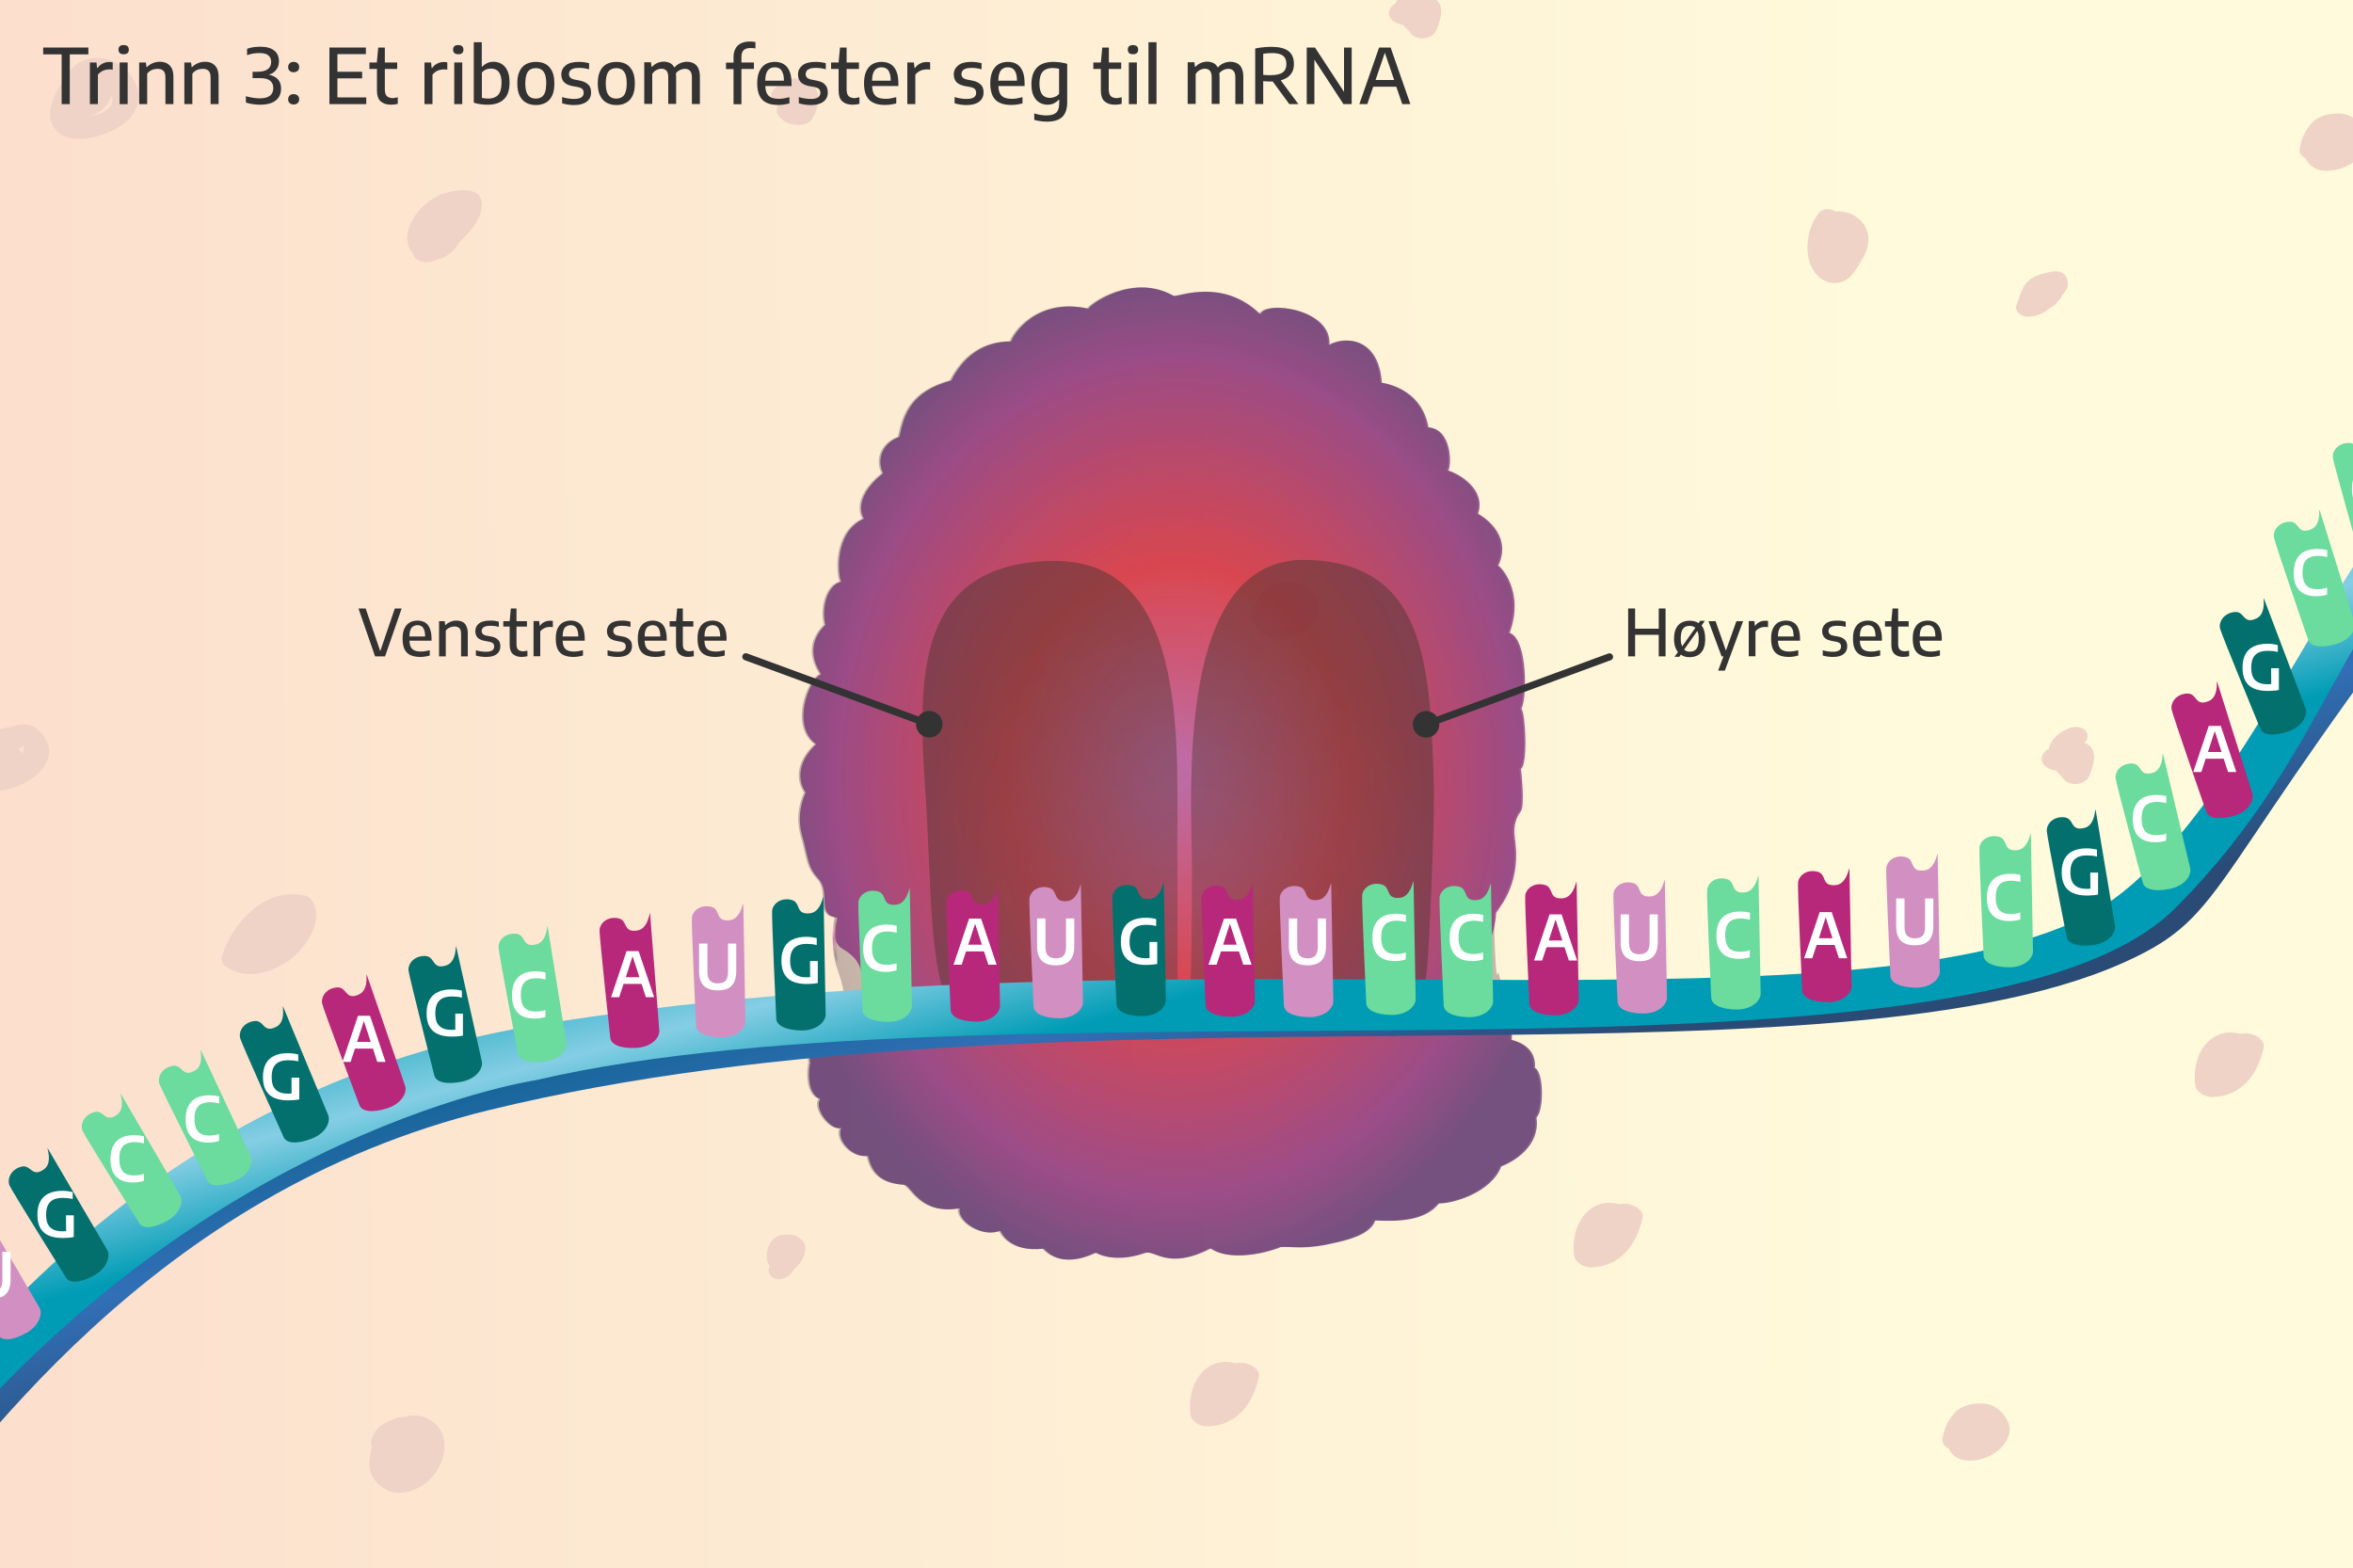
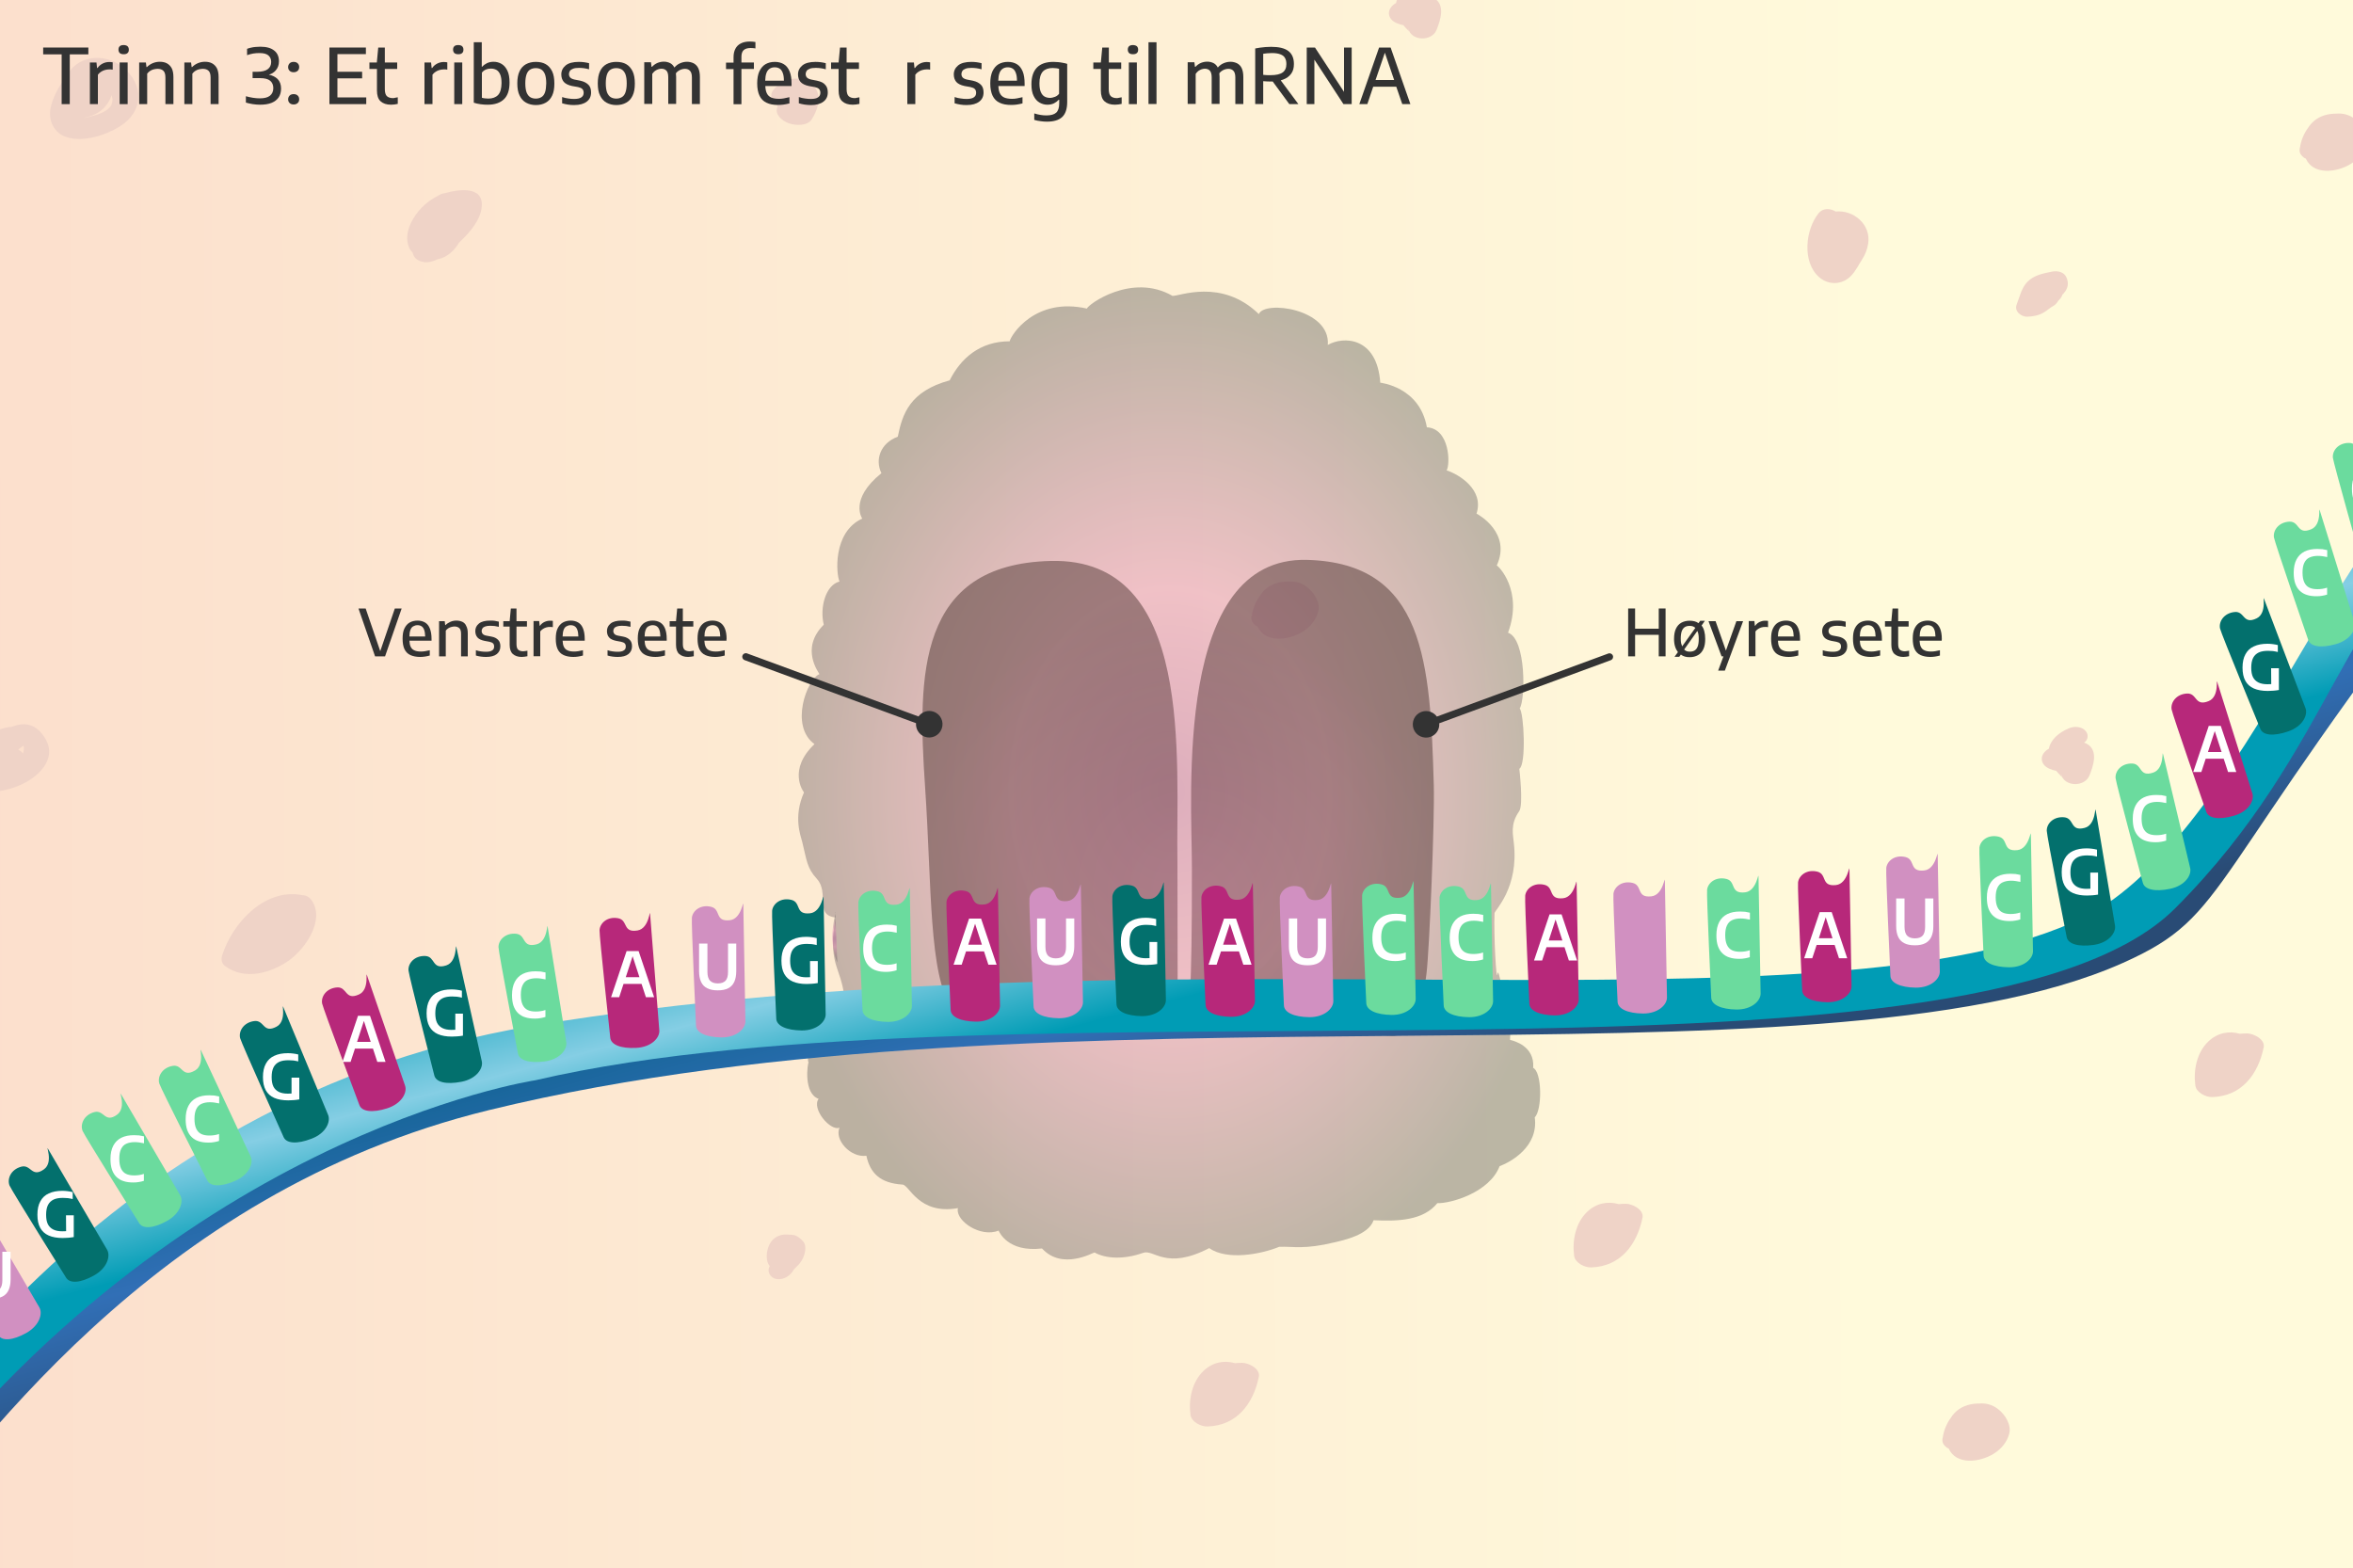
<svg xmlns="http://www.w3.org/2000/svg" version="1.1" id="Layer_1" x="0px" y="0px" viewBox="0 0 2000 1333" style="enable-background:new 0 0 2000 1333;" xml:space="preserve">
  <rect x="0" y="0" width="2000" height="1333" fill="#808080" stroke="none" />
  <style type="text/css">
	.st0{fill-rule:evenodd;clip-rule:evenodd;fill:url(#SVGID_1_);}
	.st1{fill-rule:evenodd;clip-rule:evenodd;fill:#EFD3C7;}
	.st2{opacity:0.4;}
	.st3{fill-rule:evenodd;clip-rule:evenodd;fill:url(#SVGID_00000168810364826740401080000012065322562944036749_);}
	.st4{opacity:0.7;}
	.st5{fill-rule:evenodd;clip-rule:evenodd;fill:url(#SVGID_00000181793034793365691570000002291367802898008761_);}
	.st6{opacity:0.5;}
	.st7{fill-rule:evenodd;clip-rule:evenodd;fill:url(#SVGID_00000017503144144180172560000005241314108538135938_);}
	.st8{fill-rule:evenodd;clip-rule:evenodd;fill:url(#SVGID_00000043456305342134037160000013594820734906421935_);}
	.st9{fill:url(#SVGID_00000031903113473197550490000011752034563087902088_);}
	.st10{fill:url(#SVGID_00000062193046274285693250000013167732284105903805_);}
	.st11{fill:#D190C1;}
	.st12{fill:#03706D;}
	.st13{fill:#6BDB9E;}
	.st14{fill:#B7287A;}
	.st15{fill:#FFFFFF;}
	.st16{fill-rule:evenodd;clip-rule:evenodd;fill:url(#SVGID_00000014609818779605514760000002178552784851945909_);}
	.st17{fill:#333333;}
	.st18{display:none;}
	.st19{display:inline;fill-rule:evenodd;clip-rule:evenodd;fill:#FF0DD1;}
</style>
  <g id="Background">
    <g>
      <linearGradient id="SVGID_1_" gradientUnits="userSpaceOnUse" x1="-450.382" y1="640.817" x2="1592.895" y2="640.817" gradientTransform="matrix(1 -2.100000e-03 -2.100000e-03 -1 1.968 1327.613)">
        <stop offset="0" style="stop-color:#FBD8C9" />
        <stop offset="1" style="stop-color:#FFFADB" />
      </linearGradient>
      <polygon class="st0" points="2021.8,1378.5 -21.4,1382.8 -24.4,-9 2018.8,-13.4   " />
      <path class="st1" d="M39,628.7c-7.6-13.7-18.2-15.3-28.8-10.9c-21.2,1.3-37.5,20.3-44.4,39.3c-1,2.8,0.7,6.7,3,8.4    c2,1.4,4.1,2.6,6.2,3.5c3.2,2.3,7.8,3.4,10.8,3.3c0.2,0,0.3,0,0.5,0c11,1.6,22.6-1,32.8-5.9C33.1,659.8,48.1,645.1,39,628.7z     M19.6,640.4c-1.1-1.3-2.6-2.4-4.2-3.2c1.3-1.1,2.7-2.1,4.2-3.1c0.2-0.1,0.4-0.2,0.5-0.3C20.5,635.7,20.3,638.5,19.6,640.4z" />
      <path class="st1" d="M104.3,57c-16-12.8-40-9.7-48.1,8.7c-6.9,8.1-11.8,18.5-13.3,26.6c-1.9,10.8,3.4,21.2,14.1,24.4    c14.2,4.3,32.6-1.7,44.8-9.2C122.4,94.7,122.5,71.7,104.3,57z M94.7,89.3c-3.6,6.1-12.8,8.6-20.6,10.5c-0.9,0.2-2,0.4-3,0.4    c11.5-2,20.4-8.7,23.7-19.3c0.3,1,0.6,2,0.8,3.3C95.8,85,95,88.7,94.7,89.3z" />
      <path class="st1" d="M265.7,766.5c-2.4-4.1-5.5-5.6-8.9-5.6c-0.3-0.1-0.5-0.2-0.8-0.2c-31.2-5.5-58.4,23.8-67.1,51.2    c-1.1,3.4-0.6,7,2.4,9.2c16.7,12.5,39.1,6.1,54.7-5C259,806.7,275.7,783.4,265.7,766.5z" />
-       <path class="st1" d="M363.8,1206c-6.5-3.4-13.7-3.5-20.4-1.5c-3.8-0.2-7.5,0.9-10.9,2.9c-7.5,2.1-14.2,7.7-16.8,15.9    c-0.9,2.9-0.5,4.9,0.6,6.3c-1.4,4.3-2.2,8.9-2.4,13.5c-0.5,10.2,5.4,18,14,22.9c10.9,6.1,25.1,1.6,34.2-5.6    C378.7,1247.4,386.3,1217.7,363.8,1206z" />
      <path class="st1" d="M693.3,75.2c-2.2-3.8-7-6.8-11.2-7.7c-5.1-1.1-10.3-0.9-15,1.4c-2.3,1.1-4.3,2.3-6.2,4    c-2.7,2.4-6.1,5.4-5.2,9.5c0.7,3.2,2.6,5.7,5.1,7.4c0,0.3,0,0.7,0.1,1c-0.1,0.1-0.1,0.2-0.2,0.3c-2.5,6.5,4.6,11.9,9.8,13.7    c5.9,2,15.9,2.4,19.5-3.4c2.5-4,4.5-8.4,5.4-13C696.4,83.6,695.8,79.4,693.3,75.2z" />
      <path class="st1" d="M682.3,1054.8c-1.7-1.8-3.1-3-5.3-4.2c-2.3-1.3-5.7-1.1-8.3-1.2c-6.1-0.4-11.7,2.6-14.5,8.1    c-2.1,4.1-3,9-2.2,13.6c0.4,2.2,1.2,3.8,2.3,5.1c0,0.1-0.1,0.1-0.1,0.2c-2.8,4.9,1.1,10.2,6.1,10.8c5.9,0.8,11.6-2.8,14.3-7.9    c0,0,0,0,0.1-0.1c0.1-0.2,0.5-0.6,0.8-0.9c1.3-1.3,2.6-2.6,3.9-4c2.7-3.2,4.4-7.1,5-11.2C684.7,1060,684.6,1057.3,682.3,1054.8z" />
      <path class="st1" d="M1111,499c-5.1-3.9-10.6-5.2-16-4.7c-6.8-0.1-13.9,1.8-19,6.2c-2.1,1.8-3.8,3.8-5.1,5.9    c-3.7,4.9-6.1,11.1-6.9,16.9c0,0.1,0,0.1-0.1,0.2c-0.7,3,0.3,5.3,2,7c0.8,0.9,1.8,1.6,3,2c6.3,14.1,26,12,38.1,4.6    c6.3-3.9,11.5-9.8,13.4-17.1C1122.6,512.2,1116.9,503.5,1111,499z" />
      <path class="st1" d="M1698.3,1197.7c-5.1-3.9-10.6-5.2-16-4.7c-6.8-0.1-13.9,1.8-19,6.2c-2.1,1.8-3.8,3.8-5.1,5.9    c-3.7,4.9-6.1,11.1-6.9,16.9c0,0.1,0,0.1-0.1,0.2c-0.7,3,0.3,5.3,2.1,7c0.8,0.9,1.8,1.6,3,2c6.3,14.1,26,12,38.1,4.6    c6.3-3.9,11.5-9.8,13.4-17.1C1709.8,1210.9,1704.1,1202.1,1698.3,1197.7z" />
      <path class="st1" d="M2001.9,101.3c-5.1-3.9-10.6-5.2-16-4.7c-6.8-0.1-13.9,1.8-19,6.2c-2.1,1.8-3.8,3.8-5.1,5.9    c-3.7,4.9-6.1,11.1-6.9,16.9c0,0.1,0,0.1-0.1,0.2c-0.7,3,0.3,5.3,2.1,7c0.8,0.9,1.8,1.6,3,2c6.3,14.1,26,12,38.1,4.6    c6.3-3.9,11.5-9.8,13.4-17.1C2013.4,114.5,2007.8,105.8,2001.9,101.3z" />
      <path class="st1" d="M378.1,164.2c-2.1,0.2-4.2,1.1-6.1,2.4c-9.8,4.7-18.2,13.4-22.7,22.9c-3.2,6.9-4.5,13.7-1.6,20.9    c0.7,1.7,1.7,3.1,3,4.2c0.8,4,3.5,7.1,9.3,8.1c3.9,0.7,8-0.4,11.9-2.3c7.7-1.4,14.3-7.2,18.2-14.1c0.3-0.3,0.5-0.5,0.8-0.8    c8.1-7.6,17.8-18.5,18.6-30.2C410.8,157.5,388.9,161.1,378.1,164.2z" />
      <path class="st1" d="M1560.3,179.8c-4.6-2.8-10.9-3.1-14.5,1.4c-11.3,14-14.2,41.4,0.3,54.3c8.2,7.2,19.9,6.7,27.3-1.1    c4.1-4.3,6.4-9.4,9.6-14.3c2.5-3.9,4.2-8.5,4.9-13C1590.5,190.8,1575.4,178.2,1560.3,179.8z" />
      <path class="st1" d="M1909.9,878.4c-2,0-4.1,0.1-6.1,0.3c-9.3-2.7-19.1-0.8-26.8,6.6c-9.8,9.3-12.8,24.5-11,37.4    c0.8,6,9,10,14.4,9.8c25-0.7,39-19.4,43.7-42.3C1925.4,883.3,1915.3,878.4,1909.9,878.4z" />
      <path class="st1" d="M1055.8,1158.4c-2,0-4.1,0.1-6.1,0.3c-9.3-2.7-19.1-0.8-26.8,6.6c-9.8,9.4-12.8,24.5-11,37.4    c0.8,6,9,10,14.4,9.8c25-0.7,39-19.4,43.7-42.3C1071.3,1163.3,1061.2,1158.4,1055.8,1158.4z" />
      <path class="st1" d="M1381.9,1023.2c-2,0-4.1,0.1-6.1,0.3c-9.3-2.7-19.1-0.8-26.8,6.6c-9.8,9.3-12.8,24.5-11,37.4    c0.8,6,9,10,14.4,9.8c25-0.7,39-19.4,43.7-42.3C1397.4,1028.1,1387.3,1023.2,1381.9,1023.2z" />
      <g>
        <path class="st1" d="M1752.6,660.9C1752.7,661.3,1752.7,661.2,1752.6,660.9L1752.6,660.9z" />
        <path class="st1" d="M1773.7,632.2c-0.8-0.4-1.6-0.7-2.3-1c0.1,0,0.1-0.1,0.2-0.1c3.3-2.1,3.7-6.8,1.3-9.6     c-3.5-4.2-9.9-4.4-14.5-2.4c-8.4,3.6-15.3,9.3-16.9,17.3c-0.1,0-0.1,0.1-0.2,0.1c-7.8,4.4-8,13.1,0.6,16.9c2,0.9,3.9,1.4,5.8,1.8     c0.1,0.1,0.2,0.2,0.3,0.3c1,1.3,2.2,2.5,3.3,3.6c0.8,0.8,1.1,1.5,1.3,1.8c-0.2-0.4-0.5-1.4-0.8-3.2c2.2,11.1,19.9,11.7,24.1,1.6     C1779.2,651.3,1783.9,637.8,1773.7,632.2z" />
      </g>
      <g>
        <path class="st1" d="M1197.6,27.2C1197.7,27.5,1197.7,27.4,1197.6,27.2L1197.6,27.2z" />
        <path class="st1" d="M1218.8-1.6c-0.8-0.4-1.6-0.7-2.3-1c0.1,0,0.1-0.1,0.2-0.1c3.3-2.1,3.7-6.8,1.3-9.6     c-3.5-4.2-9.9-4.4-14.5-2.4c-8.4,3.6-15.3,9.3-16.9,17.3c-0.1,0-0.1,0.1-0.2,0.1c-7.8,4.4-8,13.1,0.6,16.9c2,0.9,3.9,1.4,5.8,1.8     c0.1,0.1,0.2,0.2,0.3,0.3c1,1.3,2.2,2.5,3.3,3.6c0.8,0.8,1.1,1.5,1.3,1.8c-0.2-0.4-0.5-1.4-0.8-3.2c2.2,11.1,19.9,11.7,24.1,1.6     C1224.2,17.5,1228.9,4,1218.8-1.6z" />
      </g>
      <path class="st1" d="M1756.4,235.7c-2-4.5-7.3-5.7-11.8-4.9c-7.7,1.5-15.8,3-21.5,8.9c-4.9,5.1-6.5,12.8-9,19.2    c-2.2,5.7,3.9,10.5,9.1,10.3s9.8-1.1,14.3-3.8c2.7-1.6,4.9-3.8,7.7-5.3c1.7-0.9,3.2-2.6,4.3-4.5c1.6-1.4,2.9-3.2,3.6-5.3    c0.4-0.4,0.9-0.7,1.2-1.2C1757.8,245.1,1758.6,240.7,1756.4,235.7z" />
    </g>
  </g>
  <g id="Layer_5">
    <g class="st2">
      <g>
        <radialGradient id="SVGID_00000114062230794845679200000015511787209814711715_" cx="690.257" cy="-90.241" r="440.558" fx="684.163" fy="-88.16" gradientTransform="matrix(1.875072e-02 1 0.777 -1.457818e-02 1051.157 -13.368)" gradientUnits="userSpaceOnUse">
          <stop offset="3.030300e-02" style="stop-color:#B04E98" />
          <stop offset="0.394" style="stop-color:#DC7AAF" />
          <stop offset="0.988" style="stop-color:#575756" />
        </radialGradient>
        <path style="fill-rule:evenodd;clip-rule:evenodd;fill:url(#SVGID_00000114062230794845679200000015511787209814711715_);" d="     M1303,907.6c0.1-0.1,0.2-0.2,0.2-0.3c1.2-18.2-16.4-22.6-19.7-23.4c1.5-21.8-7.4-26.9-7.6-26.9c4.2-5.8-2.5-36.1-3.1-29.4     c-0.9,9.4-3.3-33.6-2.5-51.4c0.1-2.4,20.9-21.6,16.4-59.8c-0.4-6.2-3.5-15.5,4.6-26.9c3.7-5.3,0.1-36,0.1-36     c6-3.7,3.9-47.6,0.3-51.3c4.9-7,5.7-59.1-9.9-64.4c13.2-35.9-8.5-57.2-9.6-57.1c12.7-27.5-15.4-43.3-17.2-44.1     c6.7-20.5-15.2-33.5-25.4-36.8c3.2-5,2.8-35.5-16.8-36.6c-6-34.5-39.6-37.9-39.6-37.9c-2.7-39-31.3-39.8-44.6-32.1     c2.5-30.8-54.1-38.2-58.6-26.2c-31.7-30.9-68.3-14.9-73.4-15.5c-34.8-20.1-72.5,7.8-72.7,10.8c-44.1-10-64.6,22.5-65.7,27.8     c-25.5,0-41.7,14.7-51,33.2c-34,9.3-40.2,28.6-44.1,47.9c-14.7,5.4-19.6,19.4-13.9,31c-27.8,22.4-16.3,38.6-16.3,38.6     c-25.5,11.6-22.1,48.1-19.3,53.5c-11.9,2.9-17,22.4-13.4,36.7c-20.7,20.4-3.7,41.3-3.7,42c-10.6,4.4-25.5,44.1-4.2,59.5     c-22.8,21.6-9.8,40.2-8.9,41c-9.3,20.9-2.9,36.7-1.5,42.2c3.9,15.8,3.9,22,12.4,31.3c10.9,11.9-2.2,30.6,15.5,32.8     c1.7,0.1-6,21.7,1.7,43.3c8.9,24.9,5.9,29.7,4.8,39.9c0,0-22-2.4-27.9,23.2c-0.9,3.9-2.5,15.5-1.1,16.9     c-0.9,0.8-4.6,26.3,8.5,30.9c-6.2,8.5,10.1,27.8,17.8,24.5c-4.6,10.3,9.3,25.7,22.8,23.9c3.2,14.7,11.6,23.3,30.8,24.5     c5.8,0.4,13.6,25.9,47,20c0,0.3,0,0.6-0.1,0.8c-1.4,10.2,19.3,24.5,34.7,18.3c0.5,1,7.7,18.6,36.9,15.2     c17.2,18.8,43.5,3.4,44.6,3.4c9.7,5.4,25.1,6.1,41.4,0.3c9.1-3.3,19.3,15.1,56.1-4c15,10.6,43.8,5.3,59.5-1.1     c12.4-0.5,21.1,2.5,47.4-3.9c7-1.7,28.6-6.1,32.8-18.7c21,1,42.3,0.2,54.2-14.5c11.7,0.3,44.4-9.2,52.9-31.4     c9.4-3.6,33.3-16.5,29.9-41.6C1310.8,943.9,1310.9,911,1303,907.6z" />
      </g>
    </g>
    <g class="st4">
      <g>
        <radialGradient id="SVGID_00000111914168964698739750000009433863107435938477_" cx="700.889" cy="-75.173" r="426.676" fx="699.847" fy="-73.234" gradientTransform="matrix(-5.434928e-03 1 0.815 4.431315e-03 1064.904 -41.002)" gradientUnits="userSpaceOnUse">
          <stop offset="3.030300e-02" style="stop-color:#B04E98" />
          <stop offset="0.418" style="stop-color:#D0131D" />
          <stop offset="0.836" style="stop-color:#881F77" />
          <stop offset="1" style="stop-color:#55266D" />
        </radialGradient>
-         <path style="fill-rule:evenodd;clip-rule:evenodd;fill:url(#SVGID_00000111914168964698739750000009433863107435938477_);" d="     M1304.5,907.6c0.1-0.1,0.2-0.2,0.2-0.3c1.2-18.2-16.4-22.6-19.7-23.4c1.5-21.8-14-30.1-18.6-30.2c-0.1,0-0.3,0-0.4,0     c4.2-5.8-11.5-25.1-18.3-25.4c9.4,1.3,23.3-34.2,24-52c0.1-2.4,20.9-21.6,16.4-59.8c-0.4-6.2-3.5-15.5,4.6-26.9     c3.7-5.3,0.1-36,0.1-36c6-3.7,3.9-47.6,0.3-51.3c4.9-7,5.7-59.1-9.9-64.4c13.2-35.9-8.5-57.2-9.6-57.1     c12.7-27.5-15.4-43.3-17.2-44.1c6.7-20.5-15.2-33.5-25.4-36.8c3.2-5,2.8-35.5-16.8-36.6c-6-34.5-39.6-37.9-39.6-37.9     c-2.7-39-31.3-39.8-44.6-32.1c2.5-30.8-54.1-38.2-58.6-26.2c-31.7-30.9-68.3-14.9-73.4-15.5c-34.8-20.1-72.5,7.8-72.7,10.8     c-44.1-10-64.6,22.5-65.7,27.8c-25.5,0-41.7,14.7-51,33.2c-34,9.3-40.2,28.6-44.1,47.9c-14.7,5.4-19.6,19.4-13.9,31     c-27.8,22.4-16.3,38.6-16.3,38.6c-25.5,11.6-22.1,48.1-19.3,53.5c-11.9,2.9-17,22.4-13.4,36.7c-20.7,20.4-3.7,41.3-3.7,42     c-10.6,4.4-25.5,44.1-4.2,59.5c-22.8,21.6-9.8,40.2-8.9,41c-9.3,20.9-2.9,36.7-1.5,42.2c3.9,15.8,3.9,22,12.4,31.3     c10.9,11.9-2.2,30.6,15.5,32.8c1.7,0.1-6.8,19.8,4.6,26.4c19.3,11.2,13.5,20.8,21,27.3c2.5,2.2,13,9,13.4,9.3     c-15.8-3.8-31.4,10.1-32.4,20.3c0,0-22-2.4-27.9,23.2c-0.9,3.9-2.5,15.5-1.1,16.9c-0.9,0.8-4.6,26.3,8.5,30.9     c-6.2,8.5,10.1,27.8,17.8,24.5c-4.6,10.3,9.3,25.7,22.8,23.9c3.2,14.7,11.6,23.3,30.8,24.5c5.8,0.4,13.6,25.9,47,20     c0,0.3,0,0.6-0.1,0.8c-1.4,10.2,19.3,24.5,34.7,18.3c0.5,1,7.7,18.6,36.9,15.2c17.2,18.8,43.5,3.4,44.6,3.4     c9.7,5.4,25.1,6.1,41.4,0.3c9.1-3.3,19.3,15.1,56.1-4c15,10.6,43.8,5.3,59.5-1.1c12.4-0.5,21.1,2.5,47.4-3.9     c7-1.7,28.6-6.1,32.8-18.7c21,1,42.3,0.2,54.2-14.5c11.7,0.3,44.4-9.2,52.9-31.4c9.4-3.6,33.3-16.5,29.9-41.6     C1312.4,943.9,1312.4,911,1304.5,907.6z" />
      </g>
    </g>
    <g class="st6">
      <g>
        <radialGradient id="SVGID_00000077287271570297578680000009600621585776283294_" cx="1000.922" cy="577.462" r="247.86" fx="1020.895" fy="579.743" gradientTransform="matrix(1 -9.385371e-03 -9.220976e-03 -0.982 0.658 1343.023)" gradientUnits="userSpaceOnUse">
          <stop offset="3.030300e-02" style="stop-color:#764151" />
          <stop offset="1" style="stop-color:#4D3531" />
        </radialGradient>
        <path style="fill-rule:evenodd;clip-rule:evenodd;fill:url(#SVGID_00000077287271570297578680000009600621585776283294_);" d="     M1218.7,667.6c-3-104.3-7.5-189-107.7-191.7c-113.3-3.1-97.9,199.4-97.9,262s-0.5,77.3-1.5,108.2c27.3,23.7,72,13.6,100.2,13.5     c48.7-0.1,89.2,64.3,100.7-32.1C1215,806.8,1219.5,695.9,1218.7,667.6z" />
      </g>
    </g>
    <g class="st6">
      <g>
        <radialGradient id="SVGID_00000109732511421310658610000014511408374356883630_" cx="1007.972" cy="584.892" r="250.969" fx="1028.196" fy="587.201" gradientTransform="matrix(1 -9.385371e-03 -9.220976e-03 -0.982 0.727 1342.959)" gradientUnits="userSpaceOnUse">
          <stop offset="3.030300e-02" style="stop-color:#764151" />
          <stop offset="1" style="stop-color:#4D3531" />
        </radialGradient>
        <path style="fill-rule:evenodd;clip-rule:evenodd;fill:url(#SVGID_00000109732511421310658610000014511408374356883630_);" d="     M1000.8,733.4c-1.5-86.6,15.5-259.7-107.7-256.6c-113.3,2.8-113.3,96.6-106.8,192.1c5.7,83.3,3,160.7,22.9,188.2     c17.8,24.6,56.8,3.6,84.8,3.5c34.8-0.1,84.6,27.7,106.9-11.2C1001.1,819,1000.8,812.2,1000.8,733.4z" />
      </g>
    </g>
    <g>
      <g>
        <linearGradient id="SVGID_00000080906186109773264020000003899728478562649246_" gradientUnits="userSpaceOnUse" x1="637.16" y1="148.173" x2="637.16" y2="-152.024" gradientTransform="matrix(0.963 -0.271 -0.271 -0.963 376.232 1007.993)">
          <stop offset="0" style="stop-color:#005D80" />
          <stop offset="0.539" style="stop-color:#316FB6" />
          <stop offset="1" style="stop-color:#294B75" />
        </linearGradient>
        <path style="fill:url(#SVGID_00000080906186109773264020000003899728478562649246_);" d="M-97.4,1328.3     c73.3-89.5,224.8-314.3,513-384.7c480.4-117.4,1129.3-9.3,1389-125.2c92.9-41.5,64.9-67.2,301.5-371l-32.5-16.2     c0,0-210.2,343.6-348.3,383c-347.3,99.3-971.1-25.9-1421,148c-255.4,98.7-405.9,339.9-405.9,339.9L-97.4,1328.3z" />
        <linearGradient id="SVGID_00000017478282936566273220000011119583123584164793_" gradientUnits="userSpaceOnUse" x1="632.34" y1="177.06" x2="629.572" y2="-16.364" gradientTransform="matrix(0.963 -0.271 -0.271 -0.963 376.232 1007.993)">
          <stop offset="0" style="stop-color:#009CB5" />
          <stop offset="0.558" style="stop-color:#85CEE4" />
          <stop offset="1" style="stop-color:#009CB5" />
        </linearGradient>
        <path style="fill:url(#SVGID_00000017478282936566273220000011119583123584164793_);" d="M2066.7,421.9     c9,2.4,32.5,20.9,32.5,20.9c-106.7,58-113.6,192.5-250.4,329.3c-173.1,173.1-997.1,53.3-1393.6,146.1c0,0-315.4,46.4-556.6,384     l-23.1-33.8c7,18.6,173.9-329.3,577.4-396.5c524-87.3,1106.1,13.9,1319.4-92.8C1906.7,711.7,2006.4,405.6,2066.7,421.9z" />
        <g>
          <g>
            <path class="st11" d="M-16.5,1025.9c-3-5.3,4.9,10.7-3.7,16.9c-10.6,7.6-10.9-4.5-19.4-2.2c-8.8,2.4-12.1,10.3-9.9,16       c1.6,4,48,78.2,48,78.2c3.1,5.3,12.2,4.7,23.7-1.7s14.3-16.7,11.2-21.9L-16.5,1025.9z" />
          </g>
        </g>
        <g>
          <g>
            <path class="st12" d="M41.1,977c-3-5.3,4.9,10.7-3.7,16.9c-10.6,7.6-10.9-4.5-19.4-2.2c-8.8,2.4-12.1,10.3-9.9,16       c1.6,4,48,78.2,48,78.2c3.1,5.3,12.2,4.7,23.7-1.7s14.3-16.7,11.2-22L41.1,977z" />
          </g>
        </g>
        <g>
          <g>
            <path class="st13" d="M103.2,930.6c-3-5.3,4.9,10.7-3.7,16.9c-10.6,7.6-10.9-4.5-19.4-2.2c-8.8,2.4-12.1,10.3-9.9,16       c1.6,4,48,78.2,48,78.2c3.1,5.3,12.2,4.7,23.7-1.7s14.3-16.7,11.2-21.9L103.2,930.6z" />
          </g>
        </g>
        <g>
          <g>
            <path class="st13" d="M171.1,893.4c-2.6-5.5,3.9,11.1-5.3,16.5c-11.3,6.6-10.5-5.5-19.1-3.9c-9,1.6-13,9.2-11.3,15       c1.2,4.1,40.7,82.2,40.7,82.2c2.6,5.5,11.7,5.8,23.8,0.5s15.7-15.3,13.1-20.8L171.1,893.4z" />
          </g>
        </g>
        <g>
          <g>
            <path class="st12" d="M241,856.5c-2.3-5.6,3.4,11.3-6,16.2c-11.6,6.1-10.2-5.9-18.9-4.8c-9.1,1.2-13.4,8.6-12,14.5       c1,4.1,36.9,84,36.9,84c2.3,5.6,11.4,6.3,23.8,1.5c12.4-4.7,16.4-14.6,14.1-20.2L241,856.5z" />
          </g>
        </g>
        <g>
          <g>
            <path class="st11" d="M631.8,769.3c-0.1-6.1-1,11.8-11.5,12.9c-13,1.4-7.3-9.3-15.8-11.4c-8.9-2.2-15.6,3.1-16.4,9.1       c-0.6,4.2,3.5,91.7,3.5,91.7c0.1,6.1,8.3,10,21.5,10.2c13.2,0.1,20.6-7.6,20.5-13.7L631.8,769.3z" />
          </g>
        </g>
        <g>
          <g>
            <path class="st12" d="M700,763.4c-0.1-6.1-1,11.8-11.5,12.9c-13,1.4-7.3-9.3-15.8-11.4c-8.9-2.2-15.6,3.1-16.4,9.1       c-0.6,4.2,3.5,91.7,3.5,91.7c0.1,6.1,8.3,10,21.5,10.2c13.2,0.1,20.6-7.6,20.5-13.7L700,763.4z" />
          </g>
        </g>
        <g>
          <g>
            <path class="st13" d="M773.3,756.1c-0.1-6.1-1,11.8-11.5,12.9c-13,1.4-7.3-9.3-15.8-11.4c-8.9-2.2-15.6,3.1-16.4,9.1       c-0.6,4.2,3.5,91.7,3.5,91.7c0.1,6.1,8.3,10,21.5,10.2c13.2,0.1,20.6-7.6,20.5-13.7L773.3,756.1z" />
          </g>
        </g>
        <g>
          <g>
            <path class="st14" d="M848.2,755.9c-0.1-6.1-1,11.8-11.5,12.9c-13,1.4-7.3-9.3-15.8-11.4c-8.9-2.2-15.6,3.1-16.4,9.1       c-0.6,4.2,3.5,91.7,3.5,91.7c0.1,6.1,8.3,10,21.5,10.2c13.2,0.1,20.6-7.6,20.5-13.7L848.2,755.9z" />
          </g>
        </g>
        <g>
          <g>
            <path class="st11" d="M918.7,753c-0.1-6.1-1,11.8-11.5,12.9c-13,1.4-7.3-9.3-15.8-11.4c-8.9-2.2-15.6,3.1-16.4,9.1       c-0.6,4.2,3.5,91.7,3.5,91.7c0.1,6.1,8.3,10,21.5,10.2c13.2,0.1,20.6-7.6,20.5-13.7L918.7,753z" />
          </g>
        </g>
        <g>
          <g>
            <path class="st12" d="M989.2,751.2c-0.1-6.1-1,11.8-11.5,12.9c-13,1.4-7.3-9.3-15.8-11.4c-8.9-2.2-15.6,3.1-16.4,9.1       c-0.6,4.2,3.5,91.7,3.5,91.7c0.1,6.1,8.3,10,21.5,10.2c13.2,0.1,20.6-7.6,20.5-13.7L989.2,751.2z" />
          </g>
        </g>
        <g>
          <g>
            <path class="st14" d="M1064.9,751.8c-0.1-6.1-1,11.8-11.5,12.9c-13,1.4-7.3-9.3-15.8-11.4c-8.9-2.2-15.6,3.1-16.4,9.1       c-0.6,4.2,3.5,91.7,3.5,91.7c0.1,6.1,8.3,10,21.5,10.2c13.2,0.1,20.6-7.6,20.5-13.7L1064.9,751.8z" />
          </g>
        </g>
        <g>
          <g>
            <path class="st11" d="M1131.5,752.1c-0.1-6.1-1,11.8-11.5,12.9c-13,1.4-7.3-9.3-15.8-11.4c-8.9-2.2-15.6,3.1-16.4,9.1       c-0.6,4.2,3.5,91.7,3.5,91.7c0.1,6.1,8.3,10,21.5,10.2c13.2,0.1,20.6-7.6,20.5-13.7L1131.5,752.1z" />
          </g>
        </g>
        <g>
          <g>
            <path class="st13" d="M1201.5,750.2c-0.1-6.1-1,11.8-11.5,12.9c-13,1.4-7.3-9.3-15.8-11.4c-8.9-2.2-15.6,3.1-16.4,9.1       c-0.6,4.2,3.5,91.7,3.5,91.7c0.1,6.1,8.3,10,21.5,10.2c13.2,0.1,20.6-7.6,20.5-13.7L1201.5,750.2z" />
          </g>
        </g>
        <g>
          <g>
            <path class="st13" d="M1267.3,752.1c-0.1-6.1-1,11.8-11.5,12.9c-13,1.4-7.3-9.3-15.8-11.4c-8.9-2.2-15.6,3.1-16.4,9.1       c-0.6,4.2,3.5,91.7,3.5,91.7c0.1,6.1,8.3,10,21.5,10.2c13.2,0.1,20.6-7.6,20.5-13.7L1267.3,752.1z" />
          </g>
        </g>
        <g>
          <g>
            <path class="st14" d="M1340.1,750.6c-0.1-6.1-1,11.8-11.5,12.9c-13,1.4-7.3-9.3-15.8-11.4c-8.9-2.2-15.6,3.1-16.4,9.1       c-0.6,4.2,3.5,91.7,3.5,91.7c0.1,6.1,8.3,10,21.5,10.2c13.2,0.1,20.6-7.6,20.5-13.7L1340.1,750.6z" />
          </g>
        </g>
        <g>
          <g>
            <path class="st11" d="M1415.1,749c-0.1-6.1-1,11.8-11.5,12.9c-13,1.4-7.3-9.3-15.8-11.4c-8.9-2.2-15.6,3.1-16.4,9.1       c-0.6,4.2,3.5,91.7,3.5,91.7c0.1,6.1,8.3,10,21.5,10.2c13.2,0.1,20.6-7.6,20.5-13.7L1415.1,749z" />
          </g>
        </g>
        <g>
          <g>
            <path class="st13" d="M1494.7,745.6c-0.1-6.1-1,11.8-11.5,12.9c-13,1.4-7.3-9.3-15.8-11.4c-8.9-2.2-15.6,3.1-16.4,9.1       c-0.6,4.2,3.5,91.7,3.5,91.7c0.1,6.1,8.3,10,21.5,10.2c13.2,0.1,20.6-7.6,20.5-13.7L1494.7,745.6z" />
          </g>
        </g>
        <g>
          <g>
            <path class="st14" d="M1572,739.4c-0.1-6.1-1,11.8-11.5,12.9c-13,1.4-7.3-9.3-15.8-11.4c-8.9-2.2-15.6,3.1-16.4,9.1       c-0.6,4.2,3.5,91.7,3.5,91.7c0.1,6.1,8.3,10,21.5,10.2c13.2,0.1,20.6-7.6,20.5-13.7L1572,739.4z" />
          </g>
        </g>
        <g>
          <g>
            <path class="st11" d="M1647,727c-0.1-6.1-1,11.8-11.5,12.9c-13,1.4-7.3-9.3-15.8-11.4c-8.9-2.2-15.6,3.1-16.4,9.1       c-0.6,4.2,3.5,91.7,3.5,91.7c0.1,6.1,8.3,10,21.5,10.2c13.2,0.1,20.6-7.6,20.5-13.7L1647,727z" />
          </g>
        </g>
        <g>
          <g>
            <path class="st13" d="M1726.2,709.7c-0.1-6.1-1,11.8-11.5,12.9c-13,1.4-7.3-9.3-15.8-11.4c-8.9-2.2-15.6,3.1-16.4,9.1       c-0.6,4.2,3.5,91.7,3.5,91.7c0.1,6.1,8.3,10,21.5,10.2c13.2,0.1,20.6-7.6,20.5-13.7L1726.2,709.7z" />
          </g>
        </g>
        <g>
          <g>
            <path class="st12" d="M1781.4,689.3c-1-6,0.7,11.8-9.5,14.4c-12.6,3.3-8.6-8.1-17.3-9c-9.1-0.9-15,5.3-14.9,11.4       c0,4.3,16.9,90.2,16.9,90.2c1,6,9.7,8.7,22.8,6.9c13.1-1.8,19.3-10.5,18.3-16.5L1781.4,689.3z" />
          </g>
        </g>
        <g>
          <g>
            <path class="st13" d="M1838.7,641.6c-1.4-5.9,1.6,11.7-8.5,15.1c-12.4,4.2-9.2-7.5-17.9-7.7c-9.2-0.3-14.6,6.4-14.1,12.4       c0.3,4.2,23.1,88.8,23.1,88.8c1.4,5.9,10.3,8,23.2,5.3c12.9-2.7,18.5-11.8,17.1-17.7L1838.7,641.6z" />
          </g>
        </g>
        <g>
          <g>
            <path class="st14" d="M1884.8,580.3c-1.8-5.8,2.4,11.5-7.4,15.6c-12.1,5-9.7-6.8-18.4-6.4c-9.1,0.4-14.1,7.4-13.2,13.4       c0.6,4.2,29.4,86.9,29.4,86.9c1.8,5.8,10.8,7.3,23.5,3.6c12.7-3.6,17.6-13.1,15.8-18.9L1884.8,580.3z" />
          </g>
        </g>
        <g>
          <g>
            <path class="st12" d="M1924.6,509.6c-2.1-5.7,3,11.4-6.5,16c-11.8,5.7-10-6.3-18.7-5.4c-9.1,0.9-13.7,8.2-12.4,14.1       c0.9,4.2,34.2,85.1,34.2,85.1c2.1,5.7,11.2,6.6,23.7,2.3s16.9-14.1,14.7-19.8L1924.6,509.6z" />
          </g>
        </g>
        <g>
          <g>
            <path class="st13" d="M1971.9,434.3c-1.8-5.8,2.4,11.6-7.5,15.6c-12.1,5-9.7-6.8-18.4-6.5c-9.1,0.4-14.1,7.3-13.2,13.4       c0.6,4.2,29.1,87,29.1,87c1.8,5.8,10.8,7.3,23.5,3.7s17.6-13.1,15.8-18.9L1971.9,434.3z" />
          </g>
        </g>
        <g>
          <g>
            <path class="st13" d="M2023.1,368.8c-1.5-5.9,1.7,11.7-8.3,15.2c-12.3,4.3-9.3-7.4-18-7.5c-9.2-0.2-14.5,6.5-13.9,12.6       c0.4,4.2,24.2,88.5,24.2,88.5c1.5,5.9,10.4,7.9,23.3,5s18.4-12.1,16.9-18L2023.1,368.8z" />
          </g>
        </g>
        <g>
          <g>
            <path class="st14" d="M312.1,829.5c-2-5.8,2.7,11.5-7,15.8c-11.9,5.4-9.9-6.5-18.5-6c-9.1,0.6-13.9,7.7-12.8,13.7       c0.8,4.2,31.6,86.1,31.6,86.1c2,5.8,11,7,23.6,3s17.3-13.6,15.3-19.3L312.1,829.5z" />
          </g>
        </g>
        <g>
          <g>
            <path class="st12" d="M388,805.6c-1.3-6,1.4,11.7-8.7,15c-12.4,4-9.1-7.6-17.8-8c-9.2-0.4-14.7,6.2-14.3,12.2       c0.3,4.2,21.9,89.1,21.9,89.1c1.3,6,10.1,8.1,23.1,5.6s18.7-11.6,17.3-17.5L388,805.6z" />
          </g>
        </g>
        <g>
          <g>
            <path class="st13" d="M465.6,788.3c-0.9-6,0.7,11.8-9.6,14.4c-12.7,3.2-8.6-8.1-17.3-9c-9.1-0.9-15,5.3-15,11.3       c0,4.3,16.5,90.2,16.5,90.2c0.9,6,9.6,8.7,22.8,7c13.1-1.8,19.3-10.4,18.3-16.4L465.6,788.3z" />
          </g>
        </g>
        <g>
          <g>
            <path class="st14" d="M552.6,777.3c-0.4-6.1-0.3,11.8-10.7,13.6c-12.9,2.2-7.9-8.8-16.5-10.4c-9-1.7-15.4,4-15.8,10.1       c-0.3,4.2,9.1,91.3,9.1,91.3c0.5,6.1,8.9,9.5,22.1,8.8c13.2-0.7,20.1-8.8,19.6-14.9L552.6,777.3z" />
          </g>
        </g>
      </g>
      <g>
        <path class="st15" d="M532.6,808.4l-13.2,39.2h6.9l3.7-11.3h15.3l3.7,11.3h7l-13.2-39.2H532.6z M531.9,830.6l5.8-17.8l5.8,17.8     H531.9z" />
        <path class="st15" d="M618.8,826.2c0,3.4-0.7,5.8-2.1,7.4c-1.4,1.5-3.6,2.3-6.6,2.3c-2.9,0-5.1-0.8-6.6-2.3     c-1.4-1.5-2.2-4-2.2-7.4V802h-7.1v23.5c0,3.7,0.6,6.7,1.7,9.1c1.1,2.4,2.8,4.2,5.2,5.4c2.3,1.2,5.3,1.8,9,1.8     c3.6,0,6.6-0.6,8.9-1.8c2.3-1.2,4-3,5.1-5.4s1.7-5.4,1.7-9.1V802h-7L618.8,826.2L618.8,826.2z" />
        <path class="st15" d="M688.6,830.6c-1.1,0.1-2.2,0.1-3.3,0.1c-3,0-5.6-0.5-7.6-1.5s-3.6-2.5-4.6-4.5s-1.5-4.7-1.5-8     c0-3.5,0.5-6.2,1.6-8.4c1.1-2.1,2.7-3.6,4.8-4.6s4.8-1.4,7.9-1.4c1.4,0,2.7,0.1,4.1,0.2c1.3,0.2,2.7,0.4,4.2,0.8v-5.9     c-1.4-0.4-2.9-0.6-4.3-0.8c-1.5-0.2-3-0.3-4.5-0.3c-4.5,0-8.3,0.7-11.5,2.2c-3.2,1.4-5.6,3.7-7.2,6.7c-1.7,3-2.5,6.8-2.5,11.4     c0,4.6,0.8,8.3,2.4,11.2c1.6,2.9,4,5.1,7.2,6.5s7.2,2.1,11.9,2.1c1.6,0,3.1-0.1,4.6-0.2s3.1-0.3,4.8-0.6v-18.7h-6.6L688.6,830.6     L688.6,830.6z" />
        <path class="st15" d="M753.7,785.9c-4.2,0-7.8,0.7-10.8,2.2s-5.2,3.7-6.8,6.7s-2.4,6.8-2.4,11.3c0,3.6,0.4,6.6,1.3,9.2     c0.9,2.5,2.2,4.6,3.9,6.2c1.7,1.6,3.7,2.8,6.1,3.5c2.4,0.8,5.1,1.1,8.2,1.1c1.6,0,3.2-0.1,4.7-0.4c1.5-0.2,2.9-0.6,4.2-1v-5.9     c-1.4,0.5-2.8,0.8-4.1,1s-2.7,0.3-4.1,0.3c-2.7,0-5.1-0.4-6.9-1.3c-1.9-0.9-3.3-2.4-4.3-4.5s-1.5-4.9-1.5-8.4     c0-3.4,0.5-6.2,1.5-8.2c1-2.1,2.4-3.6,4.4-4.5s4.3-1.4,7.2-1.4c1.4,0,2.7,0.1,4,0.3s2.6,0.4,3.9,0.7v-5.9     c-1.3-0.3-2.7-0.6-4.1-0.8C756.6,786,755.1,785.9,753.7,785.9z" />
        <path class="st15" d="M823.7,780.8L810.5,820h6.9l3.7-11.3h15.3l3.7,11.3h7l-13.2-39.2H823.7z M823,803l5.8-17.8l5.8,17.8H823z" />
        <path class="st15" d="M906.1,804.9c0,3.4-0.7,5.8-2.1,7.4c-1.4,1.5-3.6,2.3-6.6,2.3c-2.9,0-5.1-0.8-6.6-2.3     c-1.4-1.5-2.2-4-2.2-7.4v-24.2h-7.1v23.5c0,3.7,0.6,6.7,1.7,9.1c1.1,2.4,2.8,4.2,5.2,5.4c2.3,1.2,5.3,1.8,9,1.8     c3.6,0,6.6-0.6,8.9-1.8c2.3-1.2,4-3,5.1-5.4s1.7-5.4,1.7-9.1v-23.5h-7L906.1,804.9L906.1,804.9z" />
        <path class="st15" d="M977.1,814.4c-1.1,0.1-2.2,0.1-3.3,0.1c-3,0-5.6-0.5-7.6-1.5s-3.6-2.5-4.6-4.5s-1.5-4.7-1.5-8     c0-3.5,0.5-6.2,1.6-8.4c1.1-2.1,2.7-3.6,4.8-4.6s4.8-1.4,7.9-1.4c1.4,0,2.7,0.1,4.1,0.2c1.3,0.2,2.7,0.4,4.2,0.8v-5.9     c-1.4-0.4-2.9-0.6-4.3-0.8c-1.5-0.2-3-0.3-4.5-0.3c-4.5,0-8.3,0.7-11.5,2.2c-3.2,1.4-5.6,3.7-7.2,6.7c-1.7,3-2.5,6.8-2.5,11.4     c0,4.6,0.8,8.3,2.4,11.2c1.6,2.9,4,5.1,7.2,6.5s7.2,2.1,11.9,2.1c1.6,0,3.1-0.1,4.6-0.2s3.1-0.3,4.8-0.6v-18.7H977L977.1,814.4     L977.1,814.4z" />
        <path class="st15" d="M1040.4,780.8l-13.2,39.2h6.9l3.7-11.3h15.3l3.7,11.3h7l-13.2-39.2H1040.4z M1039.6,803l5.8-17.8l5.8,17.8     H1039.6z" />
        <path class="st15" d="M1120.1,804.9c0,3.4-0.7,5.8-2.1,7.4c-1.4,1.5-3.6,2.3-6.6,2.3c-2.9,0-5.1-0.8-6.6-2.3     c-1.4-1.5-2.2-4-2.2-7.4v-24.2h-7.1v23.5c0,3.7,0.6,6.7,1.7,9.1c1.1,2.4,2.8,4.2,5.2,5.4c2.3,1.2,5.3,1.8,9,1.8     c3.6,0,6.6-0.6,8.9-1.8s4-3,5.1-5.4s1.7-5.4,1.7-9.1v-23.5h-7V804.9z" />
        <path class="st15" d="M1186.5,776.7c-4.2,0-7.8,0.7-10.8,2.2s-5.2,3.7-6.8,6.7s-2.4,6.8-2.4,11.3c0,3.6,0.4,6.6,1.3,9.2     c0.9,2.5,2.2,4.6,3.9,6.2c1.7,1.6,3.7,2.8,6.1,3.5c2.4,0.8,5.1,1.1,8.2,1.1c1.6,0,3.2-0.1,4.7-0.4c1.5-0.2,2.9-0.6,4.2-1v-5.9     c-1.4,0.5-2.8,0.8-4.1,1c-1.3,0.2-2.7,0.3-4.1,0.3c-2.7,0-5.1-0.4-6.9-1.3c-1.9-0.9-3.3-2.4-4.3-4.5s-1.5-4.9-1.5-8.4     c0-3.4,0.5-6.2,1.5-8.2c1-2.1,2.4-3.6,4.4-4.5s4.3-1.4,7.2-1.4c1.4,0,2.7,0.1,4,0.3s2.6,0.4,3.9,0.7v-5.9     c-1.3-0.3-2.7-0.6-4.1-0.8C1189.4,776.8,1187.9,776.7,1186.5,776.7z" />
        <path class="st15" d="M1252.2,776.7c-4.2,0-7.8,0.7-10.8,2.2s-5.2,3.7-6.8,6.7s-2.4,6.8-2.4,11.3c0,3.6,0.4,6.6,1.3,9.2     c0.9,2.5,2.2,4.6,3.9,6.2c1.7,1.6,3.7,2.8,6.1,3.5c2.4,0.8,5.1,1.1,8.2,1.1c1.6,0,3.2-0.1,4.7-0.4c1.5-0.2,2.9-0.6,4.2-1v-5.9     c-1.4,0.5-2.8,0.8-4.1,1c-1.3,0.2-2.7,0.3-4.1,0.3c-2.7,0-5.1-0.4-6.9-1.3c-1.9-0.9-3.3-2.4-4.3-4.5s-1.5-4.9-1.5-8.4     c0-3.4,0.5-6.2,1.5-8.2c1-2.1,2.4-3.6,4.4-4.5s4.3-1.4,7.2-1.4c1.4,0,2.7,0.1,4,0.3s2.6,0.4,3.9,0.7v-5.9     c-1.3-0.3-2.7-0.6-4.1-0.8C1255.2,776.8,1253.7,776.7,1252.2,776.7z" />
        <path class="st15" d="M1317.1,777.2l-13.2,39.2h6.9l3.7-11.3h15.3l3.7,11.3h7l-13.2-39.2H1317.1z M1316.4,799.4l5.8-17.8     l5.8,17.8H1316.4z" />
-         <path class="st15" d="M1402.1,801.4c0,3.4-0.7,5.8-2.1,7.4c-1.4,1.5-3.6,2.3-6.6,2.3c-2.9,0-5.1-0.8-6.6-2.3     c-1.4-1.5-2.2-4-2.2-7.4v-24.2h-7.1v23.5c0,3.7,0.6,6.7,1.7,9.1c1.1,2.4,2.8,4.2,5.2,5.4c2.3,1.2,5.3,1.8,9,1.8     c3.6,0,6.6-0.6,8.9-1.8s4-3,5.1-5.4s1.7-5.4,1.7-9.1v-23.5h-7V801.4z" />
        <path class="st15" d="M1478.9,774.8c-4.2,0-7.8,0.7-10.8,2.2s-5.2,3.7-6.8,6.7s-2.4,6.8-2.4,11.3c0,3.6,0.4,6.6,1.3,9.2     c0.9,2.5,2.2,4.6,3.9,6.2c1.7,1.6,3.7,2.8,6.1,3.5c2.4,0.8,5.1,1.1,8.2,1.1c1.6,0,3.2-0.1,4.7-0.4c1.5-0.2,2.9-0.6,4.2-1v-5.9     c-1.4,0.5-2.8,0.8-4.1,1c-1.3,0.2-2.7,0.3-4.1,0.3c-2.7,0-5.1-0.4-6.9-1.3c-1.9-0.9-3.3-2.4-4.3-4.5s-1.5-4.9-1.5-8.4     c0-3.4,0.5-6.2,1.5-8.2c1-2.1,2.4-3.6,4.4-4.5s4.3-1.4,7.2-1.4c1.4,0,2.7,0.1,4,0.3s2.6,0.4,3.9,0.7v-5.9     c-1.3-0.3-2.7-0.6-4.1-0.8C1481.8,774.9,1480.3,774.8,1478.9,774.8z" />
        <path class="st15" d="M1546.7,775.3l-13.2,39.2h6.9l3.7-11.3h15.3l3.7,11.3h7l-13.2-39.2H1546.7z M1546,797.5l5.8-17.8l5.8,17.8     H1546z" />
        <path class="st15" d="M1636.3,787.9c0,3.4-0.7,5.8-2.1,7.4c-1.4,1.5-3.6,2.3-6.6,2.3c-2.9,0-5.1-0.8-6.6-2.3     c-1.4-1.5-2.2-4-2.2-7.4v-24.2h-7.1v23.5c0,3.7,0.6,6.7,1.7,9.1c1.1,2.4,2.8,4.2,5.2,5.4c2.3,1.2,5.3,1.8,9,1.8     c3.6,0,6.6-0.6,8.9-1.8s4-3,5.1-5.4s1.7-5.4,1.7-9.1v-23.5h-7V787.9z" />
        <path class="st15" d="M1708.8,742.7c-4.2,0-7.8,0.7-10.8,2.2s-5.2,3.7-6.8,6.7s-2.4,6.8-2.4,11.3c0,3.6,0.4,6.6,1.3,9.2     c0.9,2.5,2.2,4.6,3.9,6.2c1.7,1.6,3.7,2.8,6.1,3.5c2.4,0.8,5.1,1.1,8.2,1.1c1.6,0,3.2-0.1,4.7-0.4c1.5-0.2,2.9-0.6,4.2-1v-5.9     c-1.4,0.5-2.8,0.8-4.1,1c-1.3,0.2-2.7,0.3-4.1,0.3c-2.7,0-5.1-0.4-6.9-1.3c-1.9-0.9-3.3-2.4-4.3-4.5s-1.5-4.9-1.5-8.4     c0-3.4,0.5-6.2,1.5-8.2c1-2.1,2.4-3.6,4.4-4.5s4.3-1.4,7.2-1.4c1.4,0,2.7,0.1,4,0.3s2.6,0.4,3.9,0.7v-5.9     c-1.3-0.3-2.7-0.6-4.1-0.8C1711.7,742.8,1710.3,742.7,1708.8,742.7z" />
        <path class="st15" d="M1776.8,755.4c-1.1,0.1-2.2,0.1-3.3,0.1c-3,0-5.6-0.5-7.6-1.5s-3.6-2.5-4.6-4.5s-1.5-4.7-1.5-8     c0-3.5,0.5-6.2,1.6-8.4c1.1-2.1,2.7-3.6,4.8-4.6s4.8-1.4,7.9-1.4c1.4,0,2.7,0.1,4.1,0.2c1.3,0.2,2.7,0.4,4.2,0.8v-5.9     c-1.4-0.4-2.9-0.6-4.3-0.8c-1.5-0.2-3-0.3-4.5-0.3c-4.5,0-8.3,0.7-11.5,2.2c-3.2,1.4-5.6,3.7-7.2,6.7c-1.7,3-2.5,6.8-2.5,11.4     c0,4.6,0.8,8.3,2.4,11.2s4,5.1,7.2,6.5s7.2,2.1,11.9,2.1c1.6,0,3.1-0.1,4.6-0.2s3.1-0.3,4.8-0.6v-18.7h-6.6L1776.8,755.4     L1776.8,755.4z" />
        <path class="st15" d="M1832.8,675.7c-4.2,0-7.8,0.7-10.8,2.2s-5.2,3.7-6.8,6.7s-2.4,6.8-2.4,11.3c0,3.6,0.4,6.6,1.3,9.2     c0.9,2.5,2.2,4.6,3.9,6.2c1.7,1.6,3.7,2.8,6.1,3.5c2.4,0.8,5.1,1.1,8.2,1.1c1.6,0,3.2-0.1,4.7-0.4c1.5-0.2,2.9-0.6,4.2-1v-5.9     c-1.4,0.5-2.8,0.8-4.1,1c-1.3,0.2-2.7,0.3-4.1,0.3c-2.7,0-5.1-0.4-6.9-1.3c-1.9-0.9-3.3-2.4-4.3-4.5s-1.5-4.9-1.5-8.4     c0-3.4,0.5-6.2,1.5-8.2c1-2.1,2.4-3.6,4.4-4.5s4.3-1.4,7.2-1.4c1.4,0,2.7,0.1,4,0.3s2.6,0.4,3.9,0.7v-5.9     c-1.3-0.3-2.7-0.6-4.1-0.8C1835.7,675.8,1834.3,675.7,1832.8,675.7z" />
        <path class="st15" d="M1877.4,617l-13.2,39.2h6.9l3.7-11.3h15.3l3.7,11.3h7l-13.2-39.2H1877.4z M1876.7,639.2l5.8-17.8l5.8,17.8     H1876.7z" />
        <path class="st15" d="M1930.5,581.5c-1.1,0.1-2.2,0.1-3.3,0.1c-3,0-5.6-0.5-7.6-1.5s-3.6-2.5-4.6-4.5s-1.5-4.7-1.5-8     c0-3.5,0.5-6.2,1.6-8.4c1.1-2.1,2.7-3.6,4.8-4.6s4.8-1.4,7.9-1.4c1.4,0,2.7,0.1,4.1,0.2c1.3,0.2,2.7,0.4,4.2,0.8v-5.9     c-1.4-0.4-2.9-0.6-4.3-0.8c-1.5-0.2-3-0.3-4.5-0.3c-4.5,0-8.3,0.7-11.5,2.2c-3.2,1.4-5.6,3.7-7.2,6.7c-1.7,3-2.5,6.8-2.5,11.4     c0,4.6,0.8,8.3,2.4,11.2s4,5.1,7.2,6.5s7.2,2.1,11.9,2.1c1.6,0,3.1-0.1,4.6-0.2s3.1-0.3,4.8-0.6V568h-6.6L1930.5,581.5     L1930.5,581.5z" />
        <path class="st15" d="M1969.6,466.6c-4.2,0-7.8,0.7-10.8,2.2s-5.2,3.7-6.8,6.7s-2.4,6.8-2.4,11.3c0,3.6,0.4,6.6,1.3,9.2     c0.9,2.5,2.2,4.6,3.9,6.2c1.7,1.6,3.7,2.8,6.1,3.5c2.4,0.8,5.1,1.1,8.2,1.1c1.6,0,3.2-0.1,4.7-0.4c1.5-0.2,2.9-0.6,4.2-1v-5.9     c-1.4,0.5-2.8,0.8-4.1,1c-1.3,0.2-2.7,0.3-4.1,0.3c-2.7,0-5.1-0.4-6.9-1.3c-1.9-0.9-3.3-2.4-4.3-4.5s-1.5-4.9-1.5-8.4     c0-3.4,0.5-6.2,1.5-8.2c1-2.1,2.4-3.6,4.4-4.5s4.3-1.4,7.2-1.4c1.4,0,2.7,0.1,4,0.3c1.3,0.2,2.6,0.4,3.9,0.7v-5.9     c-1.3-0.3-2.7-0.6-4.1-0.8C1972.5,466.7,1971.1,466.6,1969.6,466.6z" />
        <path class="st15" d="M2012.4,402.5c1.9-0.9,4.3-1.4,7.2-1.4c1.4,0,2.7,0.1,4,0.3c1.3,0.2,2.6,0.4,3.9,0.7v-5.9     c-1.3-0.3-2.7-0.6-4.1-0.8c-1.4-0.2-2.9-0.3-4.3-0.3c-4.2,0-7.8,0.7-10.8,2.2s-5.2,3.7-6.8,6.7s-2.4,6.8-2.4,11.3     c0,3.6,0.4,6.6,1.3,9.2c0.9,2.5,2.2,4.6,3.9,6.2c1.7,1.6,3.7,2.8,6.1,3.5c2.4,0.8,5.1,1.1,8.2,1.1c1.6,0,3.2-0.1,4.7-0.4     c1.5-0.2,2.9-0.6,4.2-1V428c-1.4,0.5-2.8,0.8-4.1,1c-1.3,0.2-2.7,0.3-4.1,0.3c-2.7,0-5.1-0.4-6.9-1.3c-1.9-0.9-3.3-2.4-4.3-4.5     s-1.5-4.9-1.5-8.4c0-3.4,0.5-6.2,1.5-8.2C2009.1,404.9,2010.5,403.4,2012.4,402.5z" />
        <path class="st15" d="M455.2,825.6c-4.2,0-7.8,0.7-10.8,2.2s-5.2,3.7-6.8,6.7s-2.4,6.8-2.4,11.3c0,3.6,0.4,6.6,1.3,9.2     c0.9,2.5,2.2,4.6,3.9,6.2c1.7,1.6,3.7,2.8,6.1,3.5c2.4,0.8,5.1,1.1,8.2,1.1c1.6,0,3.2-0.1,4.7-0.4c1.5-0.2,2.9-0.6,4.2-1v-5.9     c-1.4,0.5-2.8,0.8-4.1,1c-1.3,0.2-2.7,0.3-4.1,0.3c-2.7,0-5.1-0.4-6.9-1.3c-1.9-0.9-3.3-2.4-4.3-4.5s-1.5-4.9-1.5-8.4     c0-3.4,0.5-6.2,1.5-8.2c1-2.1,2.4-3.6,4.4-4.5s4.3-1.4,7.2-1.4c1.4,0,2.7,0.1,4,0.3s2.6,0.4,3.9,0.7v-5.9     c-1.3-0.3-2.7-0.6-4.1-0.8C458.1,825.7,456.7,825.6,455.2,825.6z" />
        <path class="st15" d="M387,875.3c-1.1,0.1-2.2,0.1-3.3,0.1c-3,0-5.6-0.5-7.6-1.5s-3.6-2.5-4.6-4.5s-1.5-4.7-1.5-8     c0-3.5,0.5-6.2,1.6-8.4c1.1-2.1,2.7-3.6,4.8-4.6s4.8-1.4,7.9-1.4c1.4,0,2.7,0.1,4.1,0.2c1.3,0.2,2.7,0.4,4.2,0.8v-5.9     c-1.4-0.4-2.9-0.6-4.3-0.8c-1.5-0.2-3-0.3-4.5-0.3c-4.5,0-8.3,0.7-11.5,2.2c-3.2,1.4-5.6,3.7-7.2,6.7c-1.7,3-2.5,6.8-2.5,11.4     c0,4.6,0.8,8.3,2.4,11.2s4,5.1,7.2,6.5s7.2,2.1,11.9,2.1c1.6,0,3.1-0.1,4.6-0.2s3.1-0.3,4.8-0.6v-18.7H387V875.3z" />
        <path class="st15" d="M304.3,863.4l-13.2,39.2h6.9l3.7-11.3H317l3.7,11.3h7l-13.2-39.2H304.3z M303.5,885.6l5.8-17.8l5.8,17.8     H303.5z" />
        <path class="st15" d="M247.9,929.5c-1.1,0.1-2.2,0.1-3.3,0.1c-3,0-5.6-0.5-7.6-1.5s-3.6-2.5-4.6-4.5s-1.5-4.7-1.5-8     c0-3.5,0.5-6.2,1.6-8.4c1.1-2.1,2.7-3.6,4.8-4.6s4.8-1.4,7.9-1.4c1.4,0,2.7,0.1,4.1,0.2c1.3,0.2,2.7,0.4,4.2,0.8v-5.9     c-1.4-0.4-2.9-0.6-4.3-0.8c-1.5-0.2-3-0.3-4.5-0.3c-4.5,0-8.3,0.7-11.5,2.2c-3.2,1.4-5.6,3.7-7.2,6.7c-1.7,3-2.5,6.8-2.5,11.4     c0,4.6,0.8,8.3,2.4,11.2c1.6,2.9,4,5.1,7.2,6.5s7.2,2.1,11.9,2.1c1.6,0,3.1-0.1,4.6-0.2s3.1-0.3,4.8-0.6V916h-6.6v13.5H247.9z" />
        <path class="st15" d="M177.8,931c-4.2,0-7.8,0.7-10.8,2.2s-5.2,3.7-6.8,6.7s-2.4,6.8-2.4,11.3c0,3.6,0.4,6.6,1.3,9.2     c0.9,2.5,2.2,4.6,3.9,6.2c1.7,1.6,3.7,2.8,6.1,3.5c2.4,0.8,5.1,1.1,8.2,1.1c1.6,0,3.2-0.1,4.7-0.4c1.5-0.2,2.9-0.6,4.2-1v-5.9     c-1.4,0.5-2.8,0.8-4.1,1s-2.7,0.3-4.1,0.3c-2.7,0-5.1-0.4-6.9-1.3c-1.9-0.9-3.3-2.4-4.3-4.5s-1.5-4.9-1.5-8.4     c0-3.4,0.5-6.2,1.5-8.2c1-2.1,2.4-3.6,4.4-4.5s4.3-1.4,7.2-1.4c1.4,0,2.7,0.1,4,0.3s2.6,0.4,3.9,0.7V932     c-1.3-0.3-2.7-0.6-4.1-0.8C180.7,931.1,179.3,931,177.8,931z" />
        <path class="st15" d="M113.9,964.9c-4.2,0-7.8,0.7-10.8,2.2s-5.2,3.7-6.8,6.7s-2.4,6.8-2.4,11.3c0,3.6,0.4,6.6,1.3,9.2     c0.9,2.5,2.2,4.6,3.9,6.2c1.7,1.6,3.7,2.8,6.1,3.5c2.4,0.8,5.1,1.1,8.2,1.1c1.6,0,3.2-0.1,4.7-0.4c1.5-0.2,2.9-0.6,4.2-1v-5.9     c-1.4,0.5-2.8,0.8-4.1,1c-1.3,0.2-2.7,0.3-4.1,0.3c-2.7,0-5.1-0.4-6.9-1.3c-1.9-0.9-3.3-2.4-4.3-4.5s-1.5-4.9-1.5-8.4     c0-3.4,0.5-6.2,1.5-8.2c1-2.1,2.4-3.6,4.4-4.5s4.3-1.4,7.2-1.4c1.4,0,2.7,0.1,4,0.3s2.6,0.4,3.9,0.7v-5.9     c-1.3-0.3-2.7-0.6-4.1-0.8C116.9,965,115.4,964.9,113.9,964.9z" />
        <path class="st15" d="M56.2,1046.5c-1.1,0.1-2.2,0.1-3.3,0.1c-3,0-5.6-0.5-7.6-1.5s-3.6-2.5-4.6-4.5s-1.5-4.7-1.5-8     c0-3.5,0.5-6.2,1.6-8.4c1.1-2.1,2.7-3.6,4.8-4.6s4.8-1.4,7.9-1.4c1.4,0,2.7,0.1,4.1,0.2c1.3,0.2,2.7,0.4,4.2,0.8v-5.9     c-1.4-0.4-2.9-0.6-4.3-0.8c-1.5-0.2-3-0.3-4.5-0.3c-4.5,0-8.3,0.7-11.5,2.2c-3.2,1.4-5.6,3.7-7.2,6.7c-1.7,3-2.5,6.8-2.5,11.4     s0.8,8.3,2.4,11.2c1.6,2.9,4,5.1,7.2,6.5s7.2,2.1,11.9,2.1c1.6,0,3.1-0.1,4.6-0.2s3.1-0.3,4.8-0.6V1033h-6.6L56.2,1046.5     L56.2,1046.5z" />
        <path class="st15" d="M2,1088.2c0,3.4-0.7,5.8-2.1,7.4c-1.4,1.5-3.6,2.3-6.6,2.3c-2.9,0-5.1-0.8-6.6-2.3c-1.4-1.5-2.2-4-2.2-7.4     V1064h-7.1v23.5c0,3.7,0.6,6.7,1.7,9.1s2.8,4.2,5.2,5.4c2.3,1.2,5.3,1.8,9,1.8c3.6,0,6.6-0.6,8.9-1.8c2.3-1.2,4-3,5.1-5.4     s1.7-5.4,1.7-9.1V1064H2V1088.2z" />
      </g>
    </g>
    <g class="st2">
      <g>
        <radialGradient id="SVGID_00000106852861183792504250000005378105227894877830_" cx="405.91" cy="-209.946" r="18.11" fx="405.66" fy="-209.861" gradientTransform="matrix(1.875072e-02 1 0.777 -1.457818e-02 865.193 388.889)" gradientUnits="userSpaceOnUse">
          <stop offset="3.030300e-02" style="stop-color:#B04E98" />
          <stop offset="0.394" style="stop-color:#DC7AAF" />
          <stop offset="0.988" style="stop-color:#575756" />
        </radialGradient>
        <path style="fill-rule:evenodd;clip-rule:evenodd;fill:url(#SVGID_00000106852861183792504250000005378105227894877830_);" d="     M710,775c1.7,0.1-7.6,20.2,1.7,43.3" />
      </g>
    </g>
  </g>
  <g id="Text">
    <g>
      <polygon class="st17" points="36.7,46.2 52.4,46.2 52.4,88.5 59.3,88.5 59.3,46.2 75.1,46.2 75.1,40.4 36.7,40.4   " />
      <path class="st17" d="M92.9,52.7c-2,0-3.8,0.4-5.6,1.3s-3.2,2.1-4.4,3.8h-0.4L82,53.1h-5.6v35.4h6.8v-25c0.7-1,1.6-1.8,2.7-2.5    c1-0.7,2.2-1.2,3.3-1.5s2.3-0.5,3.4-0.5c0.5,0,1.1,0,1.6,0s1.1,0.1,1.6,0.2V53c-0.4-0.1-0.9-0.2-1.3-0.2    C94,52.7,93.5,52.7,92.9,52.7z" />
      <rect x="101.7" y="53.1" class="st17" width="6.8" height="35.4" />
      <path class="st17" d="M105.1,38.3c-1.5,0-2.6,0.3-3.3,1c-0.8,0.7-1.1,1.7-1.1,2.9s0.4,2.2,1.1,2.9c0.8,0.7,1.9,1,3.3,1    c1.5,0,2.6-0.3,3.3-1c0.8-0.7,1.1-1.6,1.1-2.9c0-1.3-0.4-2.2-1.1-2.9C107.7,38.7,106.6,38.3,105.1,38.3z" />
      <path class="st17" d="M141.8,53.8c-1.7-0.9-3.7-1.3-6-1.3c-2.1,0-4.1,0.4-6,1.2c-1.9,0.8-3.5,1.9-4.9,3.3h-0.4l-0.5-3.9h-5.7v35.4    h6.8V62.6c0.8-1,1.6-1.8,2.6-2.4c1-0.6,2-1.1,3.1-1.3s2.1-0.4,3.1-0.4c2.1,0,3.7,0.5,4.9,1.6s1.8,3,1.8,5.8v22.6h6.8v-23    c0-3.1-0.5-5.7-1.5-7.6C144.9,56.1,143.5,54.7,141.8,53.8z" />
      <path class="st17" d="M180.2,53.8c-1.7-0.9-3.7-1.3-6-1.3c-2.1,0-4.1,0.4-6,1.2s-3.5,1.9-4.9,3.3h-0.4l-0.5-3.9h-5.7v35.4h6.8    V62.6c0.8-1,1.6-1.8,2.6-2.4c1-0.6,2-1.1,3.1-1.3s2.1-0.4,3.1-0.4c2.1,0,3.7,0.5,4.9,1.6s1.8,3,1.8,5.8v22.6h6.8v-23    c0-3.1-0.5-5.7-1.5-7.6C183.3,56.1,181.9,54.7,180.2,53.8z" />
      <path class="st17" d="M228.5,63.5c2.5-0.7,4.4-2,5.9-3.7c1.8-2.1,2.7-4.6,2.7-7.7c0-3.9-1.3-7-4-9.1c-2.7-2.2-6.6-3.3-11.8-3.3    c-1.3,0-2.6,0.1-4,0.2c-1.4,0.1-2.7,0.3-3.9,0.6c-1.3,0.3-2.4,0.6-3.4,1v5.4c1.7-0.6,3.4-1.1,5.2-1.4c1.8-0.3,3.6-0.4,5.4-0.4    c3.3,0,5.8,0.6,7.4,1.9c1.6,1.3,2.5,3.2,2.5,5.6c0,2.7-1,4.8-2.9,6.2c-2,1.5-5,2.2-9,2.2h-3.9v5.4h6.2c4,0,6.9,0.7,8.7,2.2    s2.7,3.6,2.7,6.3c0,2.8-1,5-2.9,6.5s-4.8,2.2-8.7,2.2c-1.8,0-3.8-0.2-5.8-0.5s-4-0.8-5.9-1.3v5.4c1.8,0.5,3.7,1,5.8,1.3    s4.1,0.5,6.1,0.5c4,0,7.3-0.5,10-1.6s4.6-2.7,6-4.7c1.3-2,2-4.5,2-7.4c0-3.4-1-6.2-3-8.2C234,65.3,231.6,64.1,228.5,63.5z" />
      <path class="st17" d="M249.6,52.6c-1.4,0-2.6,0.4-3.4,1.2s-1.3,1.9-1.3,3.2s0.4,2.4,1.3,3.2c0.8,0.8,2,1.2,3.4,1.2    s2.5-0.4,3.4-1.2s1.3-1.9,1.3-3.2s-0.4-2.4-1.3-3.2C252.2,53,251,52.6,249.6,52.6z" />
      <path class="st17" d="M249.6,80c-1.4,0-2.6,0.4-3.4,1.2c-0.8,0.8-1.3,1.9-1.3,3.2c0,1.3,0.4,2.4,1.3,3.2c0.8,0.8,2,1.2,3.4,1.2    s2.5-0.4,3.4-1.2c0.9-0.8,1.3-1.9,1.3-3.2c0-1.3-0.4-2.4-1.3-3.2C252.2,80.4,251,80,249.6,80z" />
      <polygon class="st17" points="286.8,66.6 307.8,66.6 307.8,61 286.8,61 286.8,46 311,46 311,40.4 280,40.4 280,88.5 311.3,88.5     311.3,82.8 286.8,82.8   " />
      <path class="st17" d="M334,83.4c-2.3,0-4-0.6-5.2-1.7c-1.1-1.1-1.7-3.1-1.7-5.9V58.6h10.5v-5.5h-10.5V40.4h-5.6l-1.2,12.7H314v5.5    h6.4v18.3c0,4.2,1,7.3,3.1,9.2c2.1,1.9,5,2.9,8.9,2.9c1,0,2-0.1,2.9-0.2c1-0.1,1.9-0.3,2.8-0.5v-5.6c-0.8,0.2-1.5,0.3-2.2,0.4    C335.3,83.3,334.6,83.4,334,83.4z" />
      <path class="st17" d="M377.3,52.7c-2,0-3.8,0.4-5.6,1.3s-3.2,2.1-4.4,3.8h-0.4l-0.5-4.7h-5.6v35.4h6.8v-25c0.7-1,1.6-1.8,2.7-2.5    c1-0.7,2.2-1.2,3.3-1.5s2.3-0.5,3.4-0.5c0.5,0,1.1,0,1.6,0s1.1,0.1,1.6,0.2V53c-0.4-0.1-0.9-0.2-1.3-0.2    C378.4,52.7,377.9,52.7,377.3,52.7z" />
      <rect x="386.1" y="53.1" class="st17" width="6.8" height="35.4" />
      <path class="st17" d="M389.5,38.3c-1.5,0-2.6,0.3-3.3,1c-0.8,0.7-1.1,1.7-1.1,2.9s0.4,2.2,1.1,2.9c0.8,0.7,1.9,1,3.3,1    c1.5,0,2.6-0.3,3.3-1c0.8-0.7,1.1-1.6,1.1-2.9c0-1.3-0.4-2.2-1.1-2.9C392.1,38.7,391,38.3,389.5,38.3z" />
      <path class="st17" d="M426.3,54.3c-2.1-1.2-4.3-1.8-6.8-1.8c-2.1,0-3.9,0.4-5.6,1.2c-1.6,0.8-3,1.8-4,3h-0.4V35.9h-6.8v51.4    c1.8,0.6,3.7,1,5.8,1.3s4.1,0.4,6,0.4c6.1,0,10.7-1.6,13.9-4.7s4.7-7.9,4.7-14.2c0-4.2-0.6-7.6-1.9-10.2S428.3,55.5,426.3,54.3z     M423.4,80.7c-1.9,2-4.7,3.1-8.3,3.1c-1,0-2-0.1-3-0.2s-1.8-0.3-2.5-0.5V61.7c1-1.2,2.1-2.1,3.5-2.6c1.4-0.6,2.8-0.8,4.2-0.8    c1.7,0,3.3,0.4,4.6,1.1c1.3,0.7,2.4,2,3.2,3.8c0.8,1.8,1.2,4.3,1.2,7.5C426.2,75.3,425.3,78.6,423.4,80.7z" />
      <path class="st17" d="M463.8,54.5c-2.3-1.3-5.1-1.9-8.4-1.9c-3.2,0-6,0.7-8.4,2c-2.3,1.3-4.2,3.3-5.4,6c-1.3,2.7-1.9,6.1-1.9,10.3    c0,4.2,0.6,7.7,2,10.4c1.3,2.7,3.1,4.7,5.5,6s5.1,2,8.3,2c3.2,0,6-0.7,8.3-2c2.4-1.3,4.2-3.3,5.5-6s1.9-6.1,1.9-10.3    c0-4.2-0.6-7.7-1.9-10.4C467.9,57.8,466.1,55.8,463.8,54.5z M463.2,78.6c-0.7,1.9-1.7,3.2-3.1,4s-2.9,1.2-4.7,1.2    c-1.8,0-3.4-0.4-4.7-1.2c-1.3-0.8-2.3-2.1-3.1-4c-0.7-1.9-1.1-4.5-1.1-7.8c0-3.2,0.4-5.8,1.1-7.7c0.7-1.9,1.7-3.2,3.1-4    c1.3-0.8,2.9-1.2,4.7-1.2c1.8,0,3.4,0.4,4.7,1.2c1.3,0.8,2.3,2.1,3.1,4c0.7,1.9,1.1,4.5,1.1,7.8C464.2,74.1,463.9,76.7,463.2,78.6    z" />
      <path class="st17" d="M493.3,68.6l-5.1-1c-1.7-0.4-2.9-1-3.6-1.8s-1-1.8-1-2.9c0-1,0.3-1.8,0.8-2.6s1.4-1.4,2.7-1.9    c1.3-0.5,2.9-0.7,5.1-0.7c1.5,0,2.9,0.1,4.3,0.3s2.8,0.5,4.2,0.9v-5.2c-1.3-0.3-2.6-0.6-4.1-0.8s-3-0.3-4.6-0.3c-5,0-8.8,1-11.2,3    c-2.4,2-3.7,4.5-3.7,7.6c0,2.6,0.7,4.7,2.1,6.4c1.4,1.6,3.8,2.8,7,3.5l5.1,0.9c1.7,0.4,3,0.9,3.7,1.7c0.7,0.7,1.1,1.8,1.1,3.2    c0,1.6-0.6,2.9-1.9,3.8c-1.2,0.9-3.3,1.4-6.1,1.4c-1.7,0-3.4-0.1-5.1-0.4c-1.7-0.2-3.4-0.6-5.2-1.2v5.3c1.6,0.5,3.2,0.8,4.9,1.1    s3.5,0.4,5.3,0.4c4.7,0,8.2-1,10.7-2.9s3.7-4.5,3.7-7.8c0-2.8-0.7-5-2.2-6.5S496.5,69.3,493.3,68.6z" />
      <path class="st17" d="M532.2,54.5c-2.3-1.3-5.1-1.9-8.4-1.9c-3.2,0-6,0.7-8.4,2c-2.3,1.3-4.2,3.3-5.4,6c-1.3,2.7-1.9,6.1-1.9,10.3    c0,4.2,0.6,7.7,2,10.4c1.3,2.7,3.1,4.7,5.5,6s5.1,2,8.3,2s6-0.7,8.3-2c2.4-1.3,4.2-3.3,5.5-6s1.9-6.1,1.9-10.3    c0-4.2-0.6-7.7-1.9-10.4C536.3,57.8,534.5,55.8,532.2,54.5z M531.6,78.6c-0.7,1.9-1.7,3.2-3.1,4s-2.9,1.2-4.7,1.2    s-3.4-0.4-4.7-1.2c-1.3-0.8-2.3-2.1-3.1-4c-0.7-1.9-1.1-4.5-1.1-7.8c0-3.2,0.4-5.8,1.1-7.7c0.7-1.9,1.7-3.2,3.1-4    c1.3-0.8,2.9-1.2,4.7-1.2s3.4,0.4,4.7,1.2s2.3,2.1,3.1,4c0.7,1.9,1.1,4.5,1.1,7.8C532.7,74.1,532.3,76.7,531.6,78.6z" />
      <path class="st17" d="M589.6,53.8c-1.7-0.8-3.5-1.3-5.6-1.3c-2,0-4,0.4-6,1.3c-1.7,0.7-3.3,1.9-4.8,3.6c-0.9-1.7-2-2.9-3.5-3.7    c-1.6-0.8-3.4-1.3-5.4-1.3s-3.8,0.4-5.5,1.1c-1.7,0.7-3.3,1.9-4.6,3.3h-0.4l-0.5-3.9h-5.7v35.4h6.8V62.8c0.7-1,1.4-1.8,2.3-2.5    c0.9-0.6,1.8-1.1,2.7-1.4c1-0.3,1.9-0.5,2.7-0.5c1.8,0,3.2,0.5,4.3,1.6s1.6,3,1.6,5.7v22.6h6.7v-23c0-1.1-0.1-2.1-0.2-3    c0.5-0.7,1.1-1.3,1.8-1.8c0.9-0.7,1.9-1.2,2.9-1.5s2-0.5,2.9-0.5c1.8,0,3.2,0.5,4.3,1.6s1.7,3,1.7,5.7v22.6h6.8V65.5    c0-3.2-0.5-5.7-1.4-7.6S591.2,54.7,589.6,53.8z" />
      <path class="st17" d="M637.3,35.3c-3,0-5.5,0.5-7.6,1.6c-2,1-3.6,2.5-4.6,4.5c-1.1,2-1.6,4.4-1.6,7.3v4.5h-6.4v5.5h6.4v29.9h6.7    v-30h10.6v-5.5h-10.6v-4.8c0-2.6,0.6-4.5,1.9-5.7c1.3-1.2,3.3-1.8,6-1.8c0.7,0,1.3,0,2,0.1s1.4,0.1,2,0.3v-5.5    c-0.8-0.1-1.6-0.2-2.4-0.3C639,35.3,638.2,35.3,637.3,35.3z" />
      <path class="st17" d="M666.3,54.6c-2.1-1.3-4.7-2-7.7-2c-3.1,0-5.8,0.7-8,2s-3.9,3.4-5.2,6.1c-1.2,2.7-1.8,6.1-1.8,10.2    c0,4.3,0.7,7.8,2,10.5s3.3,4.7,5.9,5.9c2.6,1.3,5.9,1.9,9.8,1.9c1.6,0,3.1-0.1,4.7-0.3c1.6-0.2,3.2-0.6,5-1v-5.3    c-1.6,0.4-3.1,0.7-4.6,1s-2.9,0.4-4.3,0.4c-2.7,0-4.9-0.4-6.6-1.1c-1.7-0.8-3-2-3.8-3.8c-0.7-1.5-1.1-3.5-1.2-6h22.3v-2    c0-4.1-0.5-7.6-1.6-10.3C670,57.9,668.4,55.9,666.3,54.6z M651.4,62.2c0.6-1.8,1.6-3,2.8-3.8s2.6-1.2,4.3-1.2s3.1,0.4,4.3,1.2    s2,2.1,2.6,3.8c0.6,1.6,0.9,3.8,0.9,6.4h-15.9C650.5,65.9,650.8,63.8,651.4,62.2z" />
      <path class="st17" d="M694.5,68.6l-5.1-1c-1.7-0.4-2.9-1-3.6-1.8c-0.7-0.8-1-1.8-1-2.9c0-1,0.3-1.8,0.8-2.6s1.4-1.4,2.7-1.9    s2.9-0.7,5.1-0.7c1.5,0,2.9,0.1,4.3,0.3c1.4,0.2,2.8,0.5,4.2,0.9v-5.2c-1.3-0.3-2.6-0.6-4.1-0.8s-3-0.3-4.6-0.3c-5,0-8.8,1-11.2,3    s-3.7,4.5-3.7,7.6c0,2.6,0.7,4.7,2.1,6.4c1.4,1.6,3.8,2.8,7,3.5l5.1,0.9c1.7,0.4,3,0.9,3.7,1.7c0.7,0.7,1.1,1.8,1.1,3.2    c0,1.6-0.6,2.9-1.9,3.8c-1.2,0.9-3.3,1.4-6.1,1.4c-1.7,0-3.4-0.1-5.1-0.4c-1.7-0.2-3.4-0.6-5.2-1.2v5.3c1.6,0.5,3.2,0.8,4.9,1.1    c1.7,0.2,3.5,0.4,5.3,0.4c4.7,0,8.2-1,10.7-2.9s3.7-4.5,3.7-7.8c0-2.8-0.7-5-2.2-6.5C700.1,70.4,697.7,69.3,694.5,68.6z" />
      <path class="st17" d="M726.5,83.4c-2.3,0-4-0.6-5.2-1.7c-1.1-1.1-1.7-3.1-1.7-5.9V58.6h10.5v-5.5h-10.5V40.4H714l-1.2,12.7h-6.4    v5.5h6.4v18.3c0,4.2,1,7.3,3.1,9.2c2.1,1.9,5,2.9,8.9,2.9c1,0,2-0.1,2.9-0.2c1-0.1,1.9-0.3,2.8-0.5v-5.6c-0.8,0.2-1.5,0.3-2.2,0.4    C727.8,83.3,727.1,83.4,726.5,83.4z" />
-       <path class="st17" d="M757.1,54.6c-2.1-1.3-4.7-2-7.7-2c-3.1,0-5.8,0.7-8,2s-3.9,3.4-5.2,6.1c-1.2,2.7-1.8,6.1-1.8,10.2    c0,4.3,0.7,7.8,2,10.5s3.3,4.7,5.9,5.9c2.6,1.3,5.9,1.9,9.8,1.9c1.6,0,3.1-0.1,4.7-0.3c1.6-0.2,3.2-0.6,5-1v-5.3    c-1.6,0.4-3.1,0.7-4.6,1s-2.9,0.4-4.3,0.4c-2.7,0-4.9-0.4-6.6-1.1c-1.7-0.8-3-2-3.8-3.8c-0.7-1.5-1.1-3.5-1.2-6h22.3v-2    c0-4.1-0.5-7.6-1.6-10.3C760.8,57.9,759.2,55.9,757.1,54.6z M742.2,62.2c0.6-1.8,1.6-3,2.8-3.8s2.6-1.2,4.3-1.2s3.1,0.4,4.3,1.2    s2,2.1,2.6,3.8c0.6,1.6,0.9,3.8,0.9,6.4h-15.9C741.3,65.9,741.6,63.8,742.2,62.2z" />
      <path class="st17" d="M787.7,52.7c-2,0-3.8,0.4-5.6,1.3s-3.2,2.1-4.4,3.8h-0.4l-0.5-4.7h-5.6v35.4h6.8v-25c0.7-1,1.6-1.8,2.7-2.5    c1-0.7,2.2-1.2,3.3-1.5s2.3-0.5,3.4-0.5c0.5,0,1.1,0,1.6,0s1.1,0.1,1.6,0.2V53c-0.4-0.1-0.9-0.2-1.3-0.2    C788.7,52.7,788.2,52.7,787.7,52.7z" />
      <path class="st17" d="M826.9,68.6l-5.1-1c-1.7-0.4-2.9-1-3.6-1.8c-0.7-0.8-1-1.8-1-2.9c0-1,0.3-1.8,0.8-2.6s1.4-1.4,2.7-1.9    s2.9-0.7,5.1-0.7c1.5,0,2.9,0.1,4.3,0.3c1.4,0.2,2.8,0.5,4.2,0.9v-5.2c-1.3-0.3-2.6-0.6-4.1-0.8s-3-0.3-4.6-0.3c-5,0-8.8,1-11.2,3    s-3.7,4.5-3.7,7.6c0,2.6,0.7,4.7,2.1,6.4c1.4,1.6,3.8,2.8,7,3.5l5.1,0.9c1.7,0.4,3,0.9,3.7,1.7c0.7,0.7,1.1,1.8,1.1,3.2    c0,1.6-0.6,2.9-1.9,3.8c-1.2,0.9-3.3,1.4-6.1,1.4c-1.7,0-3.4-0.1-5.1-0.4c-1.7-0.2-3.4-0.6-5.2-1.2v5.3c1.6,0.5,3.2,0.8,4.9,1.1    s3.5,0.4,5.3,0.4c4.7,0,8.2-1,10.7-2.9s3.7-4.5,3.7-7.8c0-2.8-0.7-5-2.2-6.5S830.2,69.3,826.9,68.6z" />
      <path class="st17" d="M864.4,54.6c-2.1-1.3-4.7-2-7.7-2c-3.1,0-5.8,0.7-8,2s-3.9,3.4-5.2,6.1c-1.2,2.7-1.8,6.1-1.8,10.2    c0,4.3,0.7,7.8,2,10.5s3.3,4.7,5.9,5.9c2.6,1.3,5.9,1.9,9.8,1.9c1.6,0,3.1-0.1,4.7-0.3c1.6-0.2,3.2-0.6,5-1v-5.3    c-1.6,0.4-3.1,0.7-4.6,1s-2.9,0.4-4.3,0.4c-2.7,0-4.9-0.4-6.6-1.1c-1.7-0.8-3-2-3.8-3.8c-0.7-1.5-1.1-3.5-1.2-6h22.3v-2    c0-4.1-0.5-7.6-1.6-10.3C868.1,57.9,866.5,55.9,864.4,54.6z M849.5,62.2c0.6-1.8,1.6-3,2.8-3.8s2.6-1.2,4.3-1.2s3.1,0.4,4.3,1.2    s2,2.1,2.6,3.8c0.6,1.6,0.9,3.8,0.9,6.4h-15.9C848.6,65.9,848.9,63.8,849.5,62.2z" />
      <path class="st17" d="M899.3,52.8c-1.4-0.1-2.7-0.2-4-0.2c-6.1,0-10.8,1.6-13.9,4.8s-4.7,7.9-4.7,14.2c0,4.2,0.6,7.5,1.9,10    c1.2,2.5,2.9,4.4,5,5.6s4.3,1.8,6.7,1.8c2.1,0,4-0.4,5.6-1.2s2.9-1.8,4-3h0.4v3.1c0,3.7-0.9,6.4-2.6,7.9c-1.7,1.5-4.5,2.3-8.2,2.3    c-1.6,0-3.2-0.1-5-0.4c-1.7-0.3-3.6-0.7-5.4-1.3v5.5c1.7,0.5,3.5,0.9,5.4,1.1c1.9,0.3,3.7,0.4,5.4,0.4c5.8,0,10.1-1.3,12.9-3.9    c2.8-2.6,4.3-6.9,4.3-12.8V54.3c-1.1-0.4-2.3-0.7-3.7-0.9C902,53.1,900.6,52.9,899.3,52.8z M900.2,79.7c-1,1.2-2.1,2.1-3.5,2.6    s-2.8,0.9-4.2,0.9c-1.8,0-3.3-0.4-4.6-1.1s-2.4-2-3.2-3.8s-1.2-4.3-1.2-7.5c0-4.6,1-7.9,2.9-10c1.9-2,4.7-3,8.3-3c1,0,2,0.1,3,0.2    c1,0.1,1.8,0.3,2.5,0.5V79.7z" />
      <path class="st17" d="M949.3,83.4c-2.3,0-4-0.6-5.2-1.7c-1.1-1.1-1.7-3.1-1.7-5.9V58.6H953v-5.5h-10.5V40.4h-5.6l-1.2,12.7h-6.4    v5.5h6.4v18.3c0,4.2,1,7.3,3.1,9.2c2.1,1.9,5,2.9,8.9,2.9c1,0,2-0.1,2.9-0.2c1-0.1,1.9-0.3,2.8-0.5v-5.6c-0.8,0.2-1.5,0.3-2.2,0.4    C950.5,83.3,949.9,83.4,949.3,83.4z" />
      <path class="st17" d="M963,38.3c-1.5,0-2.6,0.3-3.3,1c-0.8,0.7-1.1,1.7-1.1,2.9s0.4,2.2,1.1,2.9c0.8,0.7,1.9,1,3.3,1    s2.6-0.3,3.3-1c0.8-0.7,1.1-1.6,1.1-2.9c0-1.3-0.4-2.2-1.1-2.9C965.5,38.7,964.4,38.3,963,38.3z" />
      <rect x="959.5" y="53.1" class="st17" width="6.8" height="35.4" />
      <rect x="976.2" y="35.9" class="st17" width="6.8" height="52.5" />
      <path class="st17" d="M1051.5,53.8c-1.7-0.8-3.5-1.3-5.6-1.3c-2,0-4,0.4-6,1.3c-1.7,0.7-3.3,1.9-4.8,3.6c-0.9-1.7-2-2.9-3.5-3.7    c-1.6-0.8-3.4-1.3-5.4-1.3s-3.8,0.4-5.5,1.1c-1.7,0.7-3.3,1.9-4.6,3.3h-0.4l-0.5-3.9h-5.7v35.4h6.8V62.8c0.7-1,1.4-1.8,2.3-2.5    c0.9-0.6,1.8-1.1,2.7-1.4c1-0.3,1.9-0.5,2.7-0.5c1.8,0,3.2,0.5,4.3,1.6c1,1.1,1.6,3,1.6,5.7v22.6h6.7v-23c0-1.1-0.1-2.1-0.2-3    c0.5-0.7,1.1-1.3,1.8-1.8c0.9-0.7,1.9-1.2,2.9-1.5s2-0.5,2.9-0.5c1.8,0,3.2,0.5,4.3,1.6c1.1,1.1,1.7,3,1.7,5.7v22.6h6.8V65.5    c0-3.2-0.5-5.7-1.4-7.6S1053.2,54.7,1051.5,53.8z" />
      <path class="st17" d="M1090.7,67.6c3-1.1,5.2-2.8,6.8-5s2.3-4.9,2.3-8.2c0-5-1.6-8.7-4.8-11.1s-8.1-3.5-14.6-3.5    c-1.7,0-3.4,0.1-4.9,0.2c-1.6,0.1-3.1,0.3-4.5,0.5s-2.8,0.5-4.1,0.7v47.2h6.8V69c1,0,2,0.1,3,0.2s2,0.1,3.2,0.1c0.7,0,1.3,0,1.9,0    l14.1,19.2h7.7l-15-20.2C1089.3,68.1,1090,67.9,1090.7,67.6z M1075.8,63.8c-0.7-0.1-1.4-0.1-2.1-0.2V45.7c1.1-0.2,2.2-0.3,3.4-0.4    s2.4-0.2,3.9-0.2c2.9,0,5.2,0.3,7.1,1s3.2,1.6,4,3c0.9,1.4,1.3,3.2,1.3,5.4c0,3.2-1.1,5.6-3.2,7.1s-5.5,2.3-10.2,2.3    c-0.8,0-1.5,0-2.2,0C1077.1,63.9,1076.4,63.9,1075.8,63.8z" />
      <polygon class="st17" points="1142.4,78.1 1117.7,40.4 1110.7,40.4 1110.7,88.5 1117.2,88.5 1117.2,50.7 1141.9,88.5 1148.9,88.5     1148.9,40.4 1142.4,40.4   " />
      <path class="st17" d="M1191.9,88.5h6.9L1182,40.4h-9.8l-16.8,48.1h6.8l5-14.8h19.6L1191.9,88.5z M1169.2,68l7.9-23.2L1185,68    H1169.2z" />
    </g>
    <g>
      <polygon class="st17" points="1409.9,534.4 1389.8,534.4 1389.8,517.2 1383.9,517.2 1383.9,557.9 1389.8,557.9 1389.8,539.6     1409.9,539.6 1409.9,557.9 1415.7,557.9 1415.7,517.2 1409.9,517.2   " />
      <path class="st17" d="M1446.3,531.7l2.8-4h-4l-1.4,2c-1-0.7-2.1-1.3-3.4-1.6s-2.6-0.5-4.1-0.5c-2.7,0-5.1,0.6-7.1,1.7    c-2,1.1-3.5,2.8-4.6,5.1s-1.6,5.2-1.6,8.7c0,2.5,0.3,4.7,0.9,6.5c0.6,1.9,1.4,3.4,2.4,4.7l-2.9,4h4l1.4-1.9c1,0.8,2.1,1.3,3.4,1.7    s2.6,0.5,4.1,0.5c2.7,0,5-0.6,7-1.7s3.5-2.8,4.6-5.1s1.6-5.2,1.6-8.7c0-2.5-0.3-4.7-0.8-6.6    C1448.1,534.5,1447.3,532.9,1446.3,531.7z M1428.9,546.7c-0.2-1.1-0.3-2.3-0.3-3.8c0-2.8,0.3-4.9,0.9-6.5s1.5-2.7,2.6-3.4    s2.5-1,4.1-1c1,0,1.9,0.1,2.7,0.4c0.8,0.3,1.5,0.7,2.1,1.3l-11.2,15.7C1429.5,548.6,1429.2,547.7,1428.9,546.7z M1443,549.5    c-0.6,1.6-1.5,2.7-2.6,3.4s-2.5,1-4.1,1c-1,0-1.9-0.1-2.7-0.4c-0.8-0.3-1.5-0.8-2.1-1.4l11.2-15.8c0.4,0.8,0.7,1.7,0.9,2.8    c0.2,1.1,0.3,2.4,0.3,3.9C1443.9,545.8,1443.6,547.9,1443,549.5z" />
      <polygon class="st17" points="1467,553 1458.2,528 1452.2,528 1463.3,557.9 1464.9,557.9 1460.4,570 1466.1,570 1481.6,528     1475.9,528   " />
      <path class="st17" d="M1500.3,527.6c-1.7,0-3.2,0.4-4.7,1.1c-1.5,0.7-2.8,1.8-3.7,3.2h-0.3l-0.4-4h-4.8v29.9h5.7v-21.1    c0.6-0.8,1.4-1.5,2.3-2.1s1.8-1,2.8-1.3s2-0.4,2.9-0.4c0.5,0,0.9,0,1.4,0s0.9,0.1,1.3,0.2v-5.3c-0.3-0.1-0.7-0.1-1.1-0.2    C1501.2,527.6,1500.8,527.6,1500.3,527.6z" />
      <path class="st17" d="M1524.6,529.2c-1.8-1.1-4-1.7-6.5-1.7c-2.6,0-4.9,0.6-6.8,1.7c-1.9,1.1-3.3,2.8-4.4,5.1s-1.5,5.2-1.5,8.6    c0,3.6,0.5,6.6,1.6,8.9c1.1,2.3,2.8,4,5,5s5,1.6,8.3,1.6c1.3,0,2.6-0.1,4-0.3c1.3-0.2,2.8-0.5,4.2-0.9v-4.5    c-1.3,0.3-2.6,0.6-3.9,0.8c-1.2,0.2-2.4,0.3-3.6,0.3c-2.3,0-4.2-0.3-5.6-1c-1.5-0.6-2.5-1.7-3.2-3.2c-0.6-1.3-0.9-3-1-5h18.8V543    c0-3.5-0.5-6.4-1.4-8.7S1526.4,530.3,1524.6,529.2z M1512,535.6c0.5-1.5,1.3-2.6,2.4-3.2s2.2-1,3.6-1s2.6,0.3,3.6,1    s1.7,1.7,2.2,3.2c0.5,1.4,0.7,3.2,0.8,5.4h-13.4C1511.2,538.8,1511.5,537,1512,535.6z" />
      <path class="st17" d="M1562.5,541.1l-4.3-0.8c-1.5-0.3-2.5-0.8-3.1-1.5s-0.9-1.5-0.9-2.5c0-0.8,0.2-1.5,0.7-2.2    c0.4-0.7,1.2-1.2,2.3-1.6c1.1-0.4,2.5-0.6,4.3-0.6c1.3,0,2.5,0.1,3.7,0.2c1.2,0.2,2.4,0.4,3.6,0.7v-4.4c-1.1-0.3-2.2-0.5-3.5-0.7    c-1.2-0.2-2.5-0.2-3.9-0.2c-4.3,0-7.4,0.8-9.5,2.5s-3.1,3.8-3.1,6.4c0,2.2,0.6,4,1.8,5.4c1.2,1.4,3.2,2.3,5.9,2.9l4.3,0.8    c1.5,0.3,2.5,0.8,3.1,1.4c0.6,0.6,0.9,1.5,0.9,2.7c0,1.4-0.5,2.5-1.6,3.2c-1.1,0.8-2.8,1.2-5.2,1.2c-1.4,0-2.9-0.1-4.3-0.3    s-2.9-0.5-4.4-1v4.5c1.3,0.4,2.7,0.7,4.2,0.9s3,0.3,4.5,0.3c3.9,0,7-0.8,9-2.4s3.1-3.8,3.1-6.6c0-2.4-0.6-4.2-1.9-5.5    S1565.2,541.6,1562.5,541.1z" />
      <path class="st17" d="M1594.2,529.2c-1.8-1.1-4-1.7-6.5-1.7c-2.6,0-4.9,0.6-6.8,1.7c-1.9,1.1-3.3,2.8-4.4,5.1s-1.5,5.2-1.5,8.6    c0,3.6,0.5,6.6,1.6,8.9c1.1,2.3,2.8,4,5,5s5,1.6,8.3,1.6c1.3,0,2.6-0.1,4-0.3c1.3-0.2,2.8-0.5,4.2-0.9v-4.5    c-1.3,0.3-2.6,0.6-3.9,0.8c-1.2,0.2-2.4,0.3-3.6,0.3c-2.3,0-4.2-0.3-5.6-1c-1.5-0.6-2.5-1.7-3.2-3.2c-0.6-1.3-0.9-3-1-5h18.8V543    c0-3.5-0.5-6.4-1.4-8.7S1596,530.3,1594.2,529.2z M1581.6,535.6c0.5-1.5,1.3-2.6,2.4-3.2s2.2-1,3.6-1s2.6,0.3,3.6,1    s1.7,1.7,2.2,3.2c0.5,1.4,0.7,3.2,0.8,5.4h-13.4C1580.9,538.8,1581.1,537,1581.6,535.6z" />
      <path class="st17" d="M1619.2,553.6c-2,0-3.4-0.5-4.4-1.4s-1.4-2.6-1.4-5v-14.6h8.9V528h-8.9v-10.8h-4.8l-1,10.8h-5.4v4.6h5.4    v15.5c0,3.6,0.9,6.2,2.7,7.8c1.8,1.6,4.3,2.5,7.5,2.5c0.8,0,1.7-0.1,2.5-0.2c0.8-0.1,1.6-0.2,2.4-0.4v-4.7    c-0.7,0.1-1.3,0.2-1.9,0.3C1620.3,553.5,1619.7,553.6,1619.2,553.6z" />
      <path class="st17" d="M1650.5,543.1c0-3.5-0.5-6.4-1.4-8.7s-2.3-4-4.1-5.2c-1.8-1.1-4-1.7-6.5-1.7c-2.6,0-4.9,0.6-6.8,1.7    c-1.9,1.1-3.3,2.8-4.4,5.1s-1.5,5.2-1.5,8.6c0,3.6,0.5,6.6,1.6,8.9c1.1,2.3,2.8,4,5,5s5,1.6,8.3,1.6c1.3,0,2.6-0.1,4-0.3    c1.3-0.2,2.8-0.5,4.2-0.9v-4.5c-1.3,0.3-2.6,0.6-3.9,0.8c-1.2,0.2-2.4,0.3-3.6,0.3c-2.3,0-4.2-0.3-5.6-1c-1.5-0.6-2.5-1.7-3.2-3.2    c-0.6-1.3-0.9-3-1-5h18.8L1650.5,543.1L1650.5,543.1z M1632.5,535.6c0.5-1.5,1.3-2.6,2.4-3.2s2.2-1,3.6-1s2.6,0.3,3.6,1    s1.7,1.7,2.2,3.2c0.5,1.4,0.7,3.2,0.8,5.4h-13.4C1631.7,538.8,1632,537,1632.5,535.6z" />
    </g>
    <g>
      <polygon class="st17" points="323.2,553.5 310.8,517.2 304.7,517.2 318.8,557.9 327.3,557.9 341.4,517.2 335.6,517.2   " />
      <path class="st17" d="M361.4,529.2c-1.8-1.1-4-1.7-6.5-1.7c-2.6,0-4.9,0.6-6.8,1.7c-1.9,1.1-3.3,2.8-4.4,5.1s-1.5,5.2-1.5,8.6    c0,3.6,0.5,6.6,1.6,8.9c1.1,2.3,2.8,4,5,5s5,1.6,8.3,1.6c1.3,0,2.6-0.1,4-0.3c1.3-0.2,2.8-0.5,4.2-0.9v-4.5    c-1.3,0.3-2.6,0.6-3.9,0.8c-1.2,0.2-2.4,0.3-3.6,0.3c-2.3,0-4.2-0.3-5.6-1c-1.5-0.6-2.5-1.7-3.2-3.2c-0.6-1.3-0.9-3-1-5h18.8V543    c0-3.5-0.5-6.4-1.4-8.7S363.2,530.3,361.4,529.2z M348.8,535.6c0.5-1.5,1.3-2.6,2.4-3.2s2.2-1,3.6-1s2.6,0.3,3.6,1    s1.7,1.7,2.2,3.2c0.5,1.4,0.7,3.2,0.8,5.4H348C348,538.8,348.3,537,348.8,535.6z" />
      <path class="st17" d="M393.1,528.6c-1.5-0.7-3.2-1.1-5.1-1.1c-1.8,0-3.5,0.3-5.1,1s-3,1.6-4.2,2.8h-0.3L378,528h-4.8v29.9h5.7V536    c0.6-0.8,1.4-1.5,2.2-2c0.8-0.5,1.7-0.9,2.6-1.1c0.9-0.2,1.8-0.4,2.6-0.4c1.7,0,3.1,0.5,4.1,1.4s1.5,2.5,1.5,4.9v19.1h5.7v-19.4    c0-2.7-0.4-4.8-1.3-6.4C395.7,530.5,394.5,529.3,393.1,528.6z" />
      <path class="st17" d="M417.7,541.1l-4.3-0.8c-1.5-0.3-2.5-0.8-3.1-1.5s-0.9-1.5-0.9-2.5c0-0.8,0.2-1.5,0.7-2.2    c0.4-0.7,1.2-1.2,2.3-1.6c1.1-0.4,2.5-0.6,4.3-0.6c1.3,0,2.5,0.1,3.7,0.2c1.2,0.2,2.4,0.4,3.6,0.7v-4.4c-1.1-0.3-2.2-0.5-3.5-0.7    c-1.2-0.2-2.5-0.2-3.9-0.2c-4.3,0-7.4,0.8-9.5,2.5s-3.1,3.8-3.1,6.4c0,2.2,0.6,4,1.8,5.4c1.2,1.4,3.2,2.3,5.9,2.9l4.3,0.8    c1.5,0.3,2.5,0.8,3.1,1.4c0.6,0.6,0.9,1.5,0.9,2.7c0,1.4-0.5,2.5-1.6,3.2c-1.1,0.8-2.8,1.2-5.2,1.2c-1.4,0-2.9-0.1-4.3-0.3    s-2.9-0.5-4.4-1v4.5c1.3,0.4,2.7,0.7,4.2,0.9s3,0.3,4.5,0.3c3.9,0,7-0.8,9-2.4s3.1-3.8,3.1-6.6c0-2.4-0.6-4.2-1.9-5.5    S420.5,541.6,417.7,541.1z" />
      <path class="st17" d="M444.8,553.6c-2,0-3.4-0.5-4.4-1.4s-1.4-2.6-1.4-5v-14.6h8.9V528H439v-10.8h-4.8l-1,10.8h-5.4v4.6h5.4v15.5    c0,3.6,0.9,6.2,2.7,7.8c1.8,1.6,4.3,2.5,7.5,2.5c0.8,0,1.7-0.1,2.5-0.2c0.8-0.1,1.6-0.2,2.4-0.4v-4.7c-0.7,0.1-1.3,0.2-1.9,0.3    C445.9,553.5,445.4,553.6,444.8,553.6z" />
      <path class="st17" d="M467.4,527.6c-1.7,0-3.2,0.4-4.7,1.1c-1.5,0.7-2.8,1.8-3.7,3.2h-0.3l-0.4-4h-4.8v29.9h5.7v-21.1    c0.6-0.8,1.4-1.5,2.3-2.1s1.8-1,2.8-1.3s2-0.4,2.9-0.4c0.5,0,0.9,0,1.4,0s0.9,0.1,1.3,0.2v-5.3c-0.3-0.1-0.7-0.1-1.1-0.2    C468.3,527.6,467.9,527.6,467.4,527.6z" />
      <path class="st17" d="M491.6,529.2c-1.8-1.1-4-1.7-6.5-1.7c-2.6,0-4.9,0.6-6.8,1.7c-1.9,1.1-3.3,2.8-4.4,5.1s-1.5,5.2-1.5,8.6    c0,3.6,0.5,6.6,1.6,8.9c1.1,2.3,2.8,4,5,5s5,1.6,8.3,1.6c1.3,0,2.6-0.1,4-0.3c1.3-0.2,2.8-0.5,4.2-0.9v-4.5    c-1.3,0.3-2.6,0.6-3.9,0.8c-1.2,0.2-2.4,0.3-3.6,0.3c-2.3,0-4.2-0.3-5.6-1c-1.5-0.6-2.5-1.7-3.2-3.2c-0.6-1.3-0.9-3-1-5H497V543    c0-3.5-0.5-6.4-1.4-8.7S493.4,530.3,491.6,529.2z M479,535.6c0.5-1.5,1.3-2.6,2.4-3.2s2.2-1,3.6-1s2.6,0.3,3.6,1s1.7,1.7,2.2,3.2    c0.5,1.4,0.7,3.2,0.8,5.4h-13.4C478.3,538.8,478.5,537,479,535.6z" />
      <path class="st17" d="M529.6,541.1l-4.3-0.8c-1.5-0.3-2.5-0.8-3.1-1.5s-0.9-1.5-0.9-2.5c0-0.8,0.2-1.5,0.7-2.2    c0.4-0.7,1.2-1.2,2.3-1.6c1.1-0.4,2.5-0.6,4.3-0.6c1.3,0,2.5,0.1,3.7,0.2c1.2,0.2,2.4,0.4,3.6,0.7v-4.4c-1.1-0.3-2.2-0.5-3.5-0.7    c-1.2-0.2-2.5-0.2-3.9-0.2c-4.3,0-7.4,0.8-9.5,2.5s-3.1,3.8-3.1,6.4c0,2.2,0.6,4,1.8,5.4s3.2,2.3,5.9,2.9l4.3,0.8    c1.5,0.3,2.5,0.8,3.1,1.4c0.6,0.6,0.9,1.5,0.9,2.7c0,1.4-0.5,2.5-1.6,3.2c-1.1,0.8-2.8,1.2-5.2,1.2c-1.4,0-2.9-0.1-4.3-0.3    c-1.4-0.2-2.9-0.5-4.4-1v4.5c1.3,0.4,2.7,0.7,4.2,0.9s3,0.3,4.5,0.3c3.9,0,7-0.8,9-2.4s3.1-3.8,3.1-6.6c0-2.4-0.6-4.2-1.9-5.5    S532.3,541.6,529.6,541.1z" />
      <path class="st17" d="M561.3,529.2c-1.8-1.1-4-1.7-6.5-1.7c-2.6,0-4.9,0.6-6.8,1.7c-1.9,1.1-3.3,2.8-4.4,5.1s-1.5,5.2-1.5,8.6    c0,3.6,0.5,6.6,1.6,8.9c1.1,2.3,2.8,4,5,5s5,1.6,8.3,1.6c1.3,0,2.6-0.1,4-0.3c1.3-0.2,2.8-0.5,4.2-0.9v-4.5    c-1.3,0.3-2.6,0.6-3.9,0.8c-1.2,0.2-2.4,0.3-3.6,0.3c-2.3,0-4.2-0.3-5.6-1c-1.5-0.6-2.5-1.7-3.2-3.2c-0.6-1.3-0.9-3-1-5h18.8V543    c0-3.5-0.5-6.4-1.4-8.7S563,530.3,561.3,529.2z M548.7,535.6c0.5-1.5,1.3-2.6,2.4-3.2s2.2-1,3.6-1c1.4,0,2.6,0.3,3.6,1    s1.7,1.7,2.2,3.2c0.5,1.4,0.7,3.2,0.8,5.4h-13.4C547.9,538.8,548.2,537,548.7,535.6z" />
      <path class="st17" d="M586.2,553.6c-2,0-3.4-0.5-4.4-1.4s-1.4-2.6-1.4-5v-14.6h8.9V528h-8.9v-10.8h-4.8l-1,10.8h-5.4v4.6h5.4v15.5    c0,3.6,0.9,6.2,2.7,7.8s4.3,2.5,7.5,2.5c0.8,0,1.7-0.1,2.5-0.2c0.8-0.1,1.6-0.2,2.4-0.4v-4.7c-0.7,0.1-1.3,0.2-1.9,0.3    C587.3,553.5,586.8,553.6,586.2,553.6z" />
      <path class="st17" d="M617.6,543.1c0-3.5-0.5-6.4-1.4-8.7s-2.3-4-4.1-5.2c-1.8-1.1-4-1.7-6.5-1.7c-2.6,0-4.9,0.6-6.8,1.7    c-1.9,1.1-3.3,2.8-4.4,5.1s-1.5,5.2-1.5,8.6c0,3.6,0.5,6.6,1.6,8.9c1.1,2.3,2.8,4,5,5s5,1.6,8.3,1.6c1.3,0,2.6-0.1,4-0.3    c1.3-0.2,2.8-0.5,4.2-0.9v-4.5c-1.3,0.3-2.6,0.6-3.9,0.8c-1.2,0.2-2.4,0.3-3.6,0.3c-2.3,0-4.2-0.3-5.6-1c-1.5-0.6-2.5-1.7-3.2-3.2    c-0.6-1.3-0.9-3-1-5h18.8v-1.5H617.6z M599.6,535.6c0.5-1.5,1.3-2.6,2.4-3.2s2.2-1,3.6-1c1.4,0,2.6,0.3,3.6,1s1.7,1.7,2.2,3.2    c0.5,1.4,0.7,3.2,0.8,5.4h-13.4C598.8,538.8,599,537,599.6,535.6z" />
    </g>
    <g>
      <path class="st17" d="M1370.9,557.3c-0.6-1.6-2.3-2.4-3.9-1.8l-145.7,53.6c-2.9-4-8.2-5.8-13.1-4c-5.8,2.1-8.8,8.6-6.7,14.5    c2.1,5.8,8.6,8.8,14.5,6.7c4.9-1.8,7.8-6.6,7.3-11.5l145.7-53.6C1370.7,560.6,1371.5,558.8,1370.9,557.3z" />
      <path class="st17" d="M793.8,605c-4.9-1.8-10.2,0-13.1,4L635,555.4c-1.6-0.6-3.3,0.2-3.9,1.8c-0.6,1.6,0.2,3.3,1.8,3.9l145.7,53.6    c-0.4,4.9,2.5,9.7,7.3,11.5c5.8,2.1,12.3-0.8,14.5-6.7S799.6,607.2,793.8,605z" />
    </g>
  </g>
  <g id="guide_40px" class="st18">
-     <rect x="-0.4" y="0.7" class="st19" width="2000" height="40" />
    <rect x="1.1" y="39" class="st19" width="40" height="120" />
  </g>
</svg>